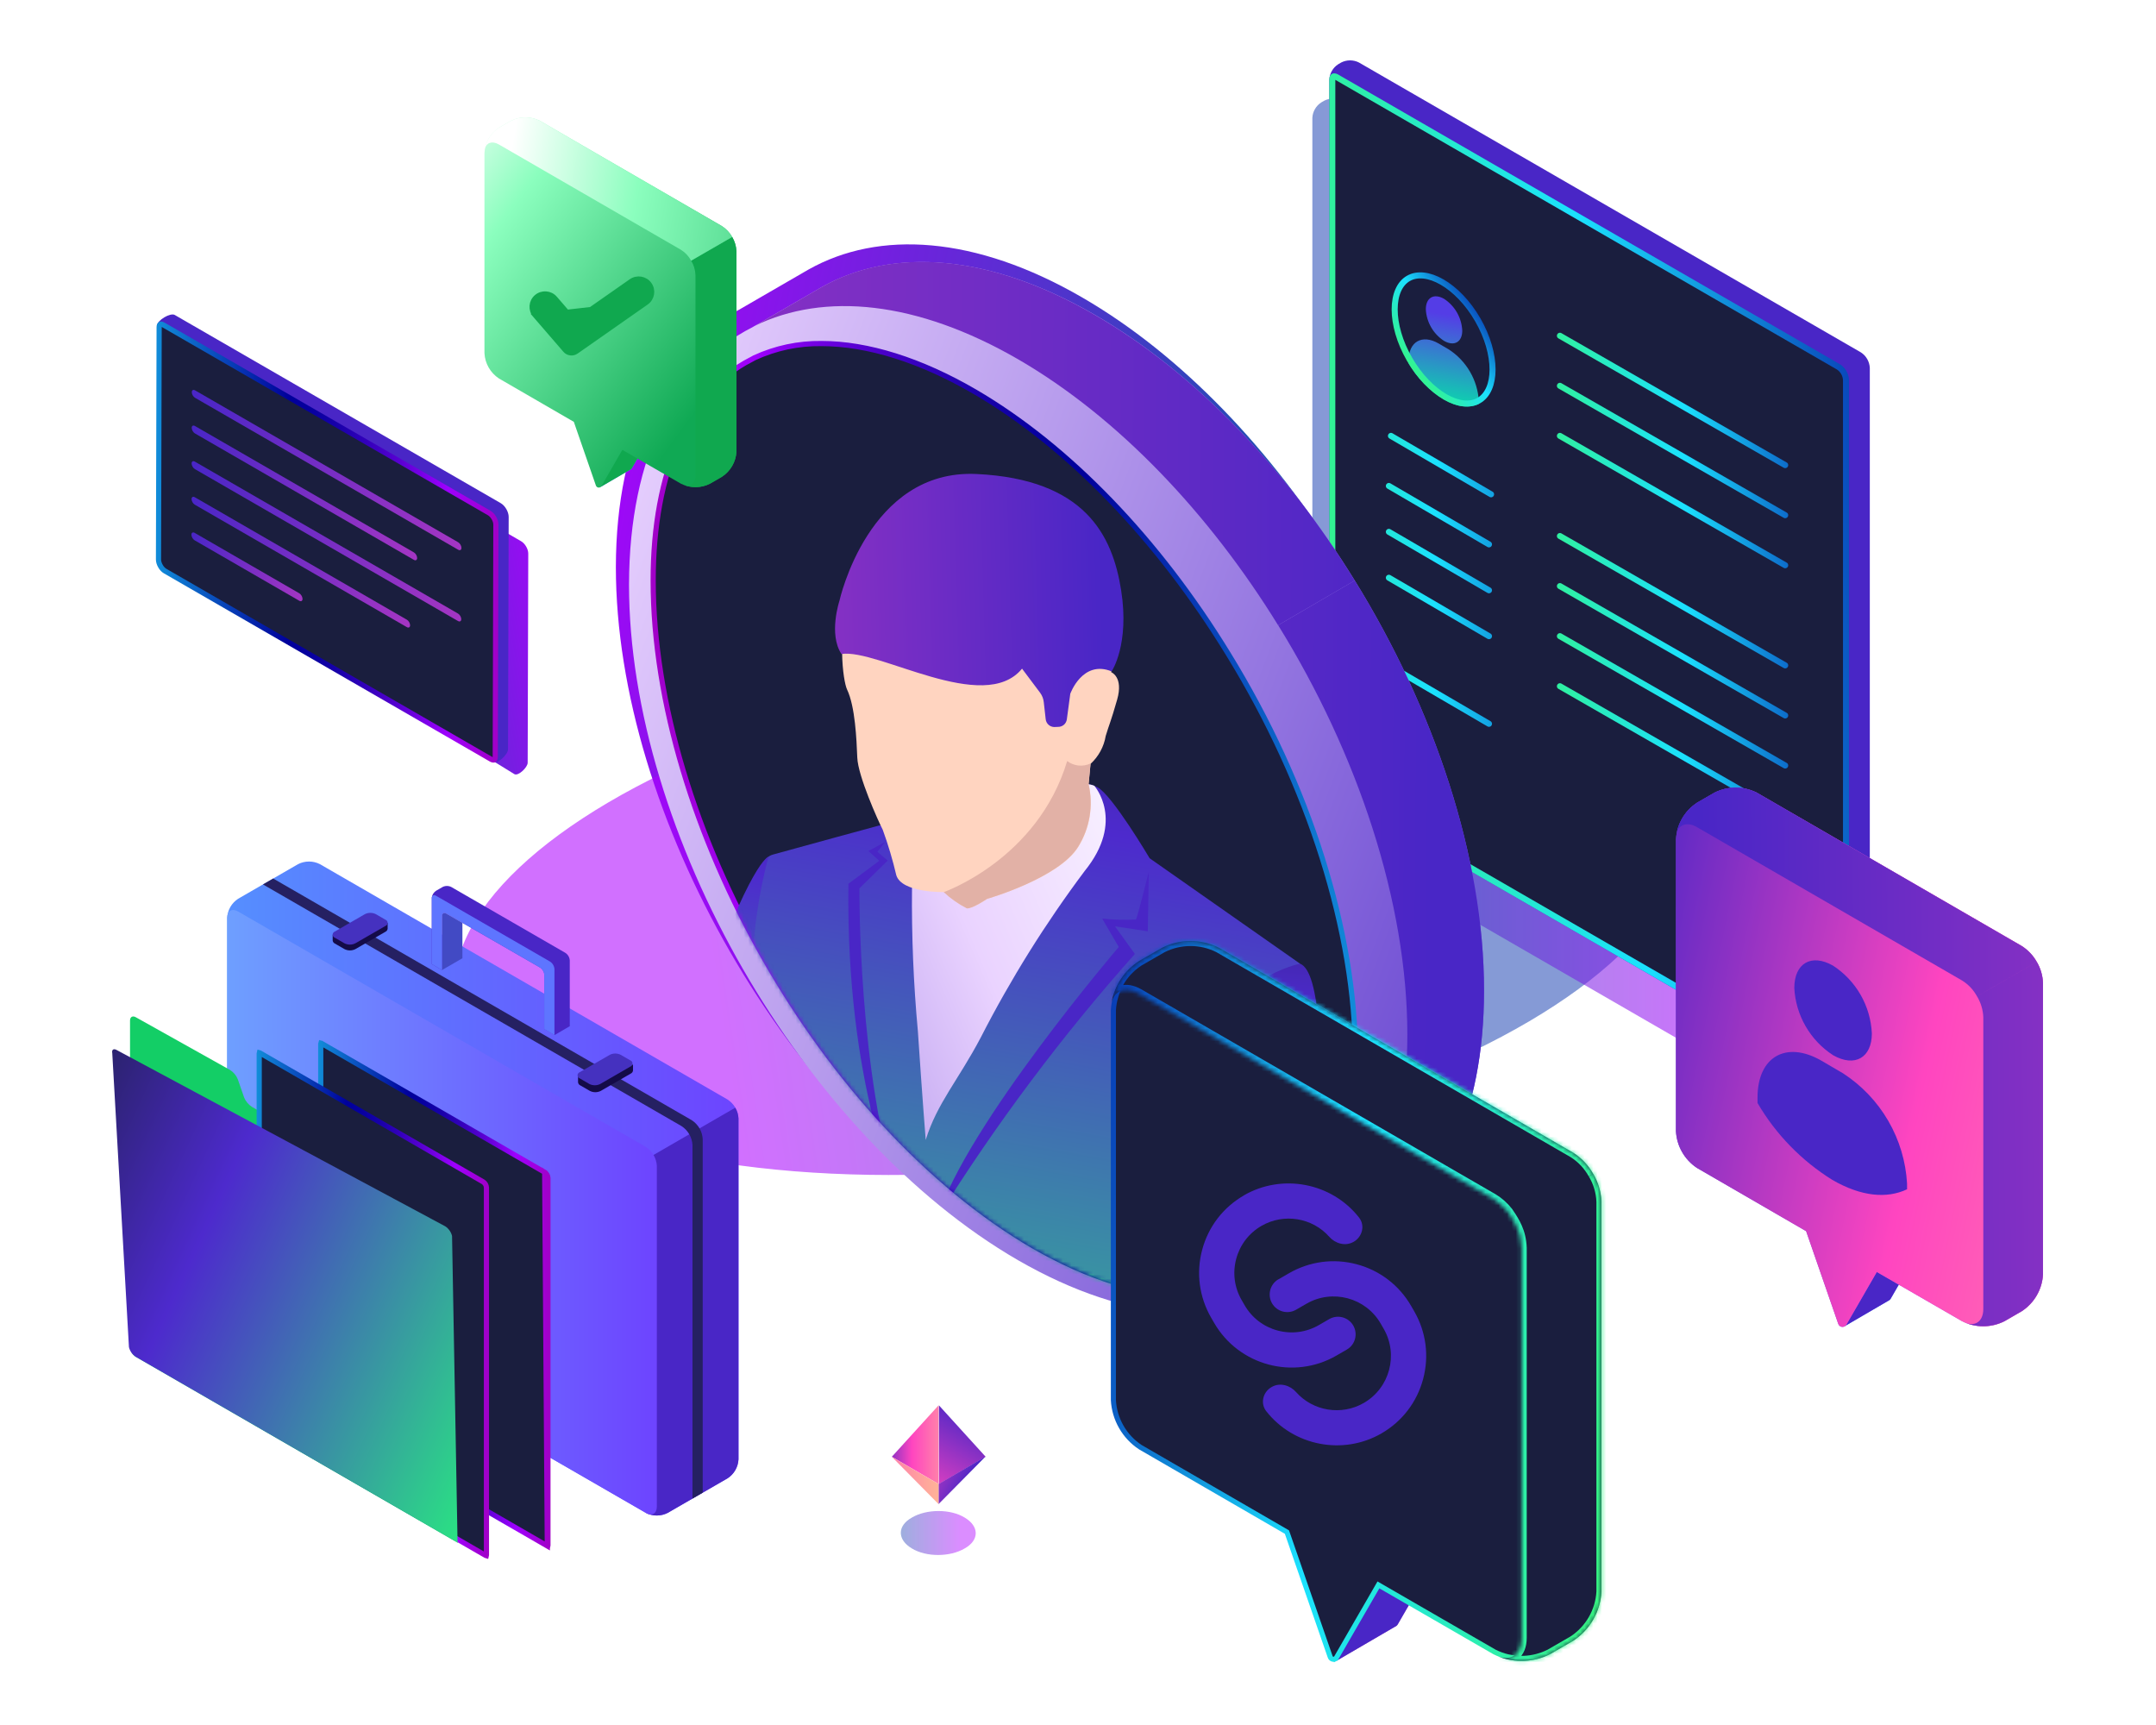
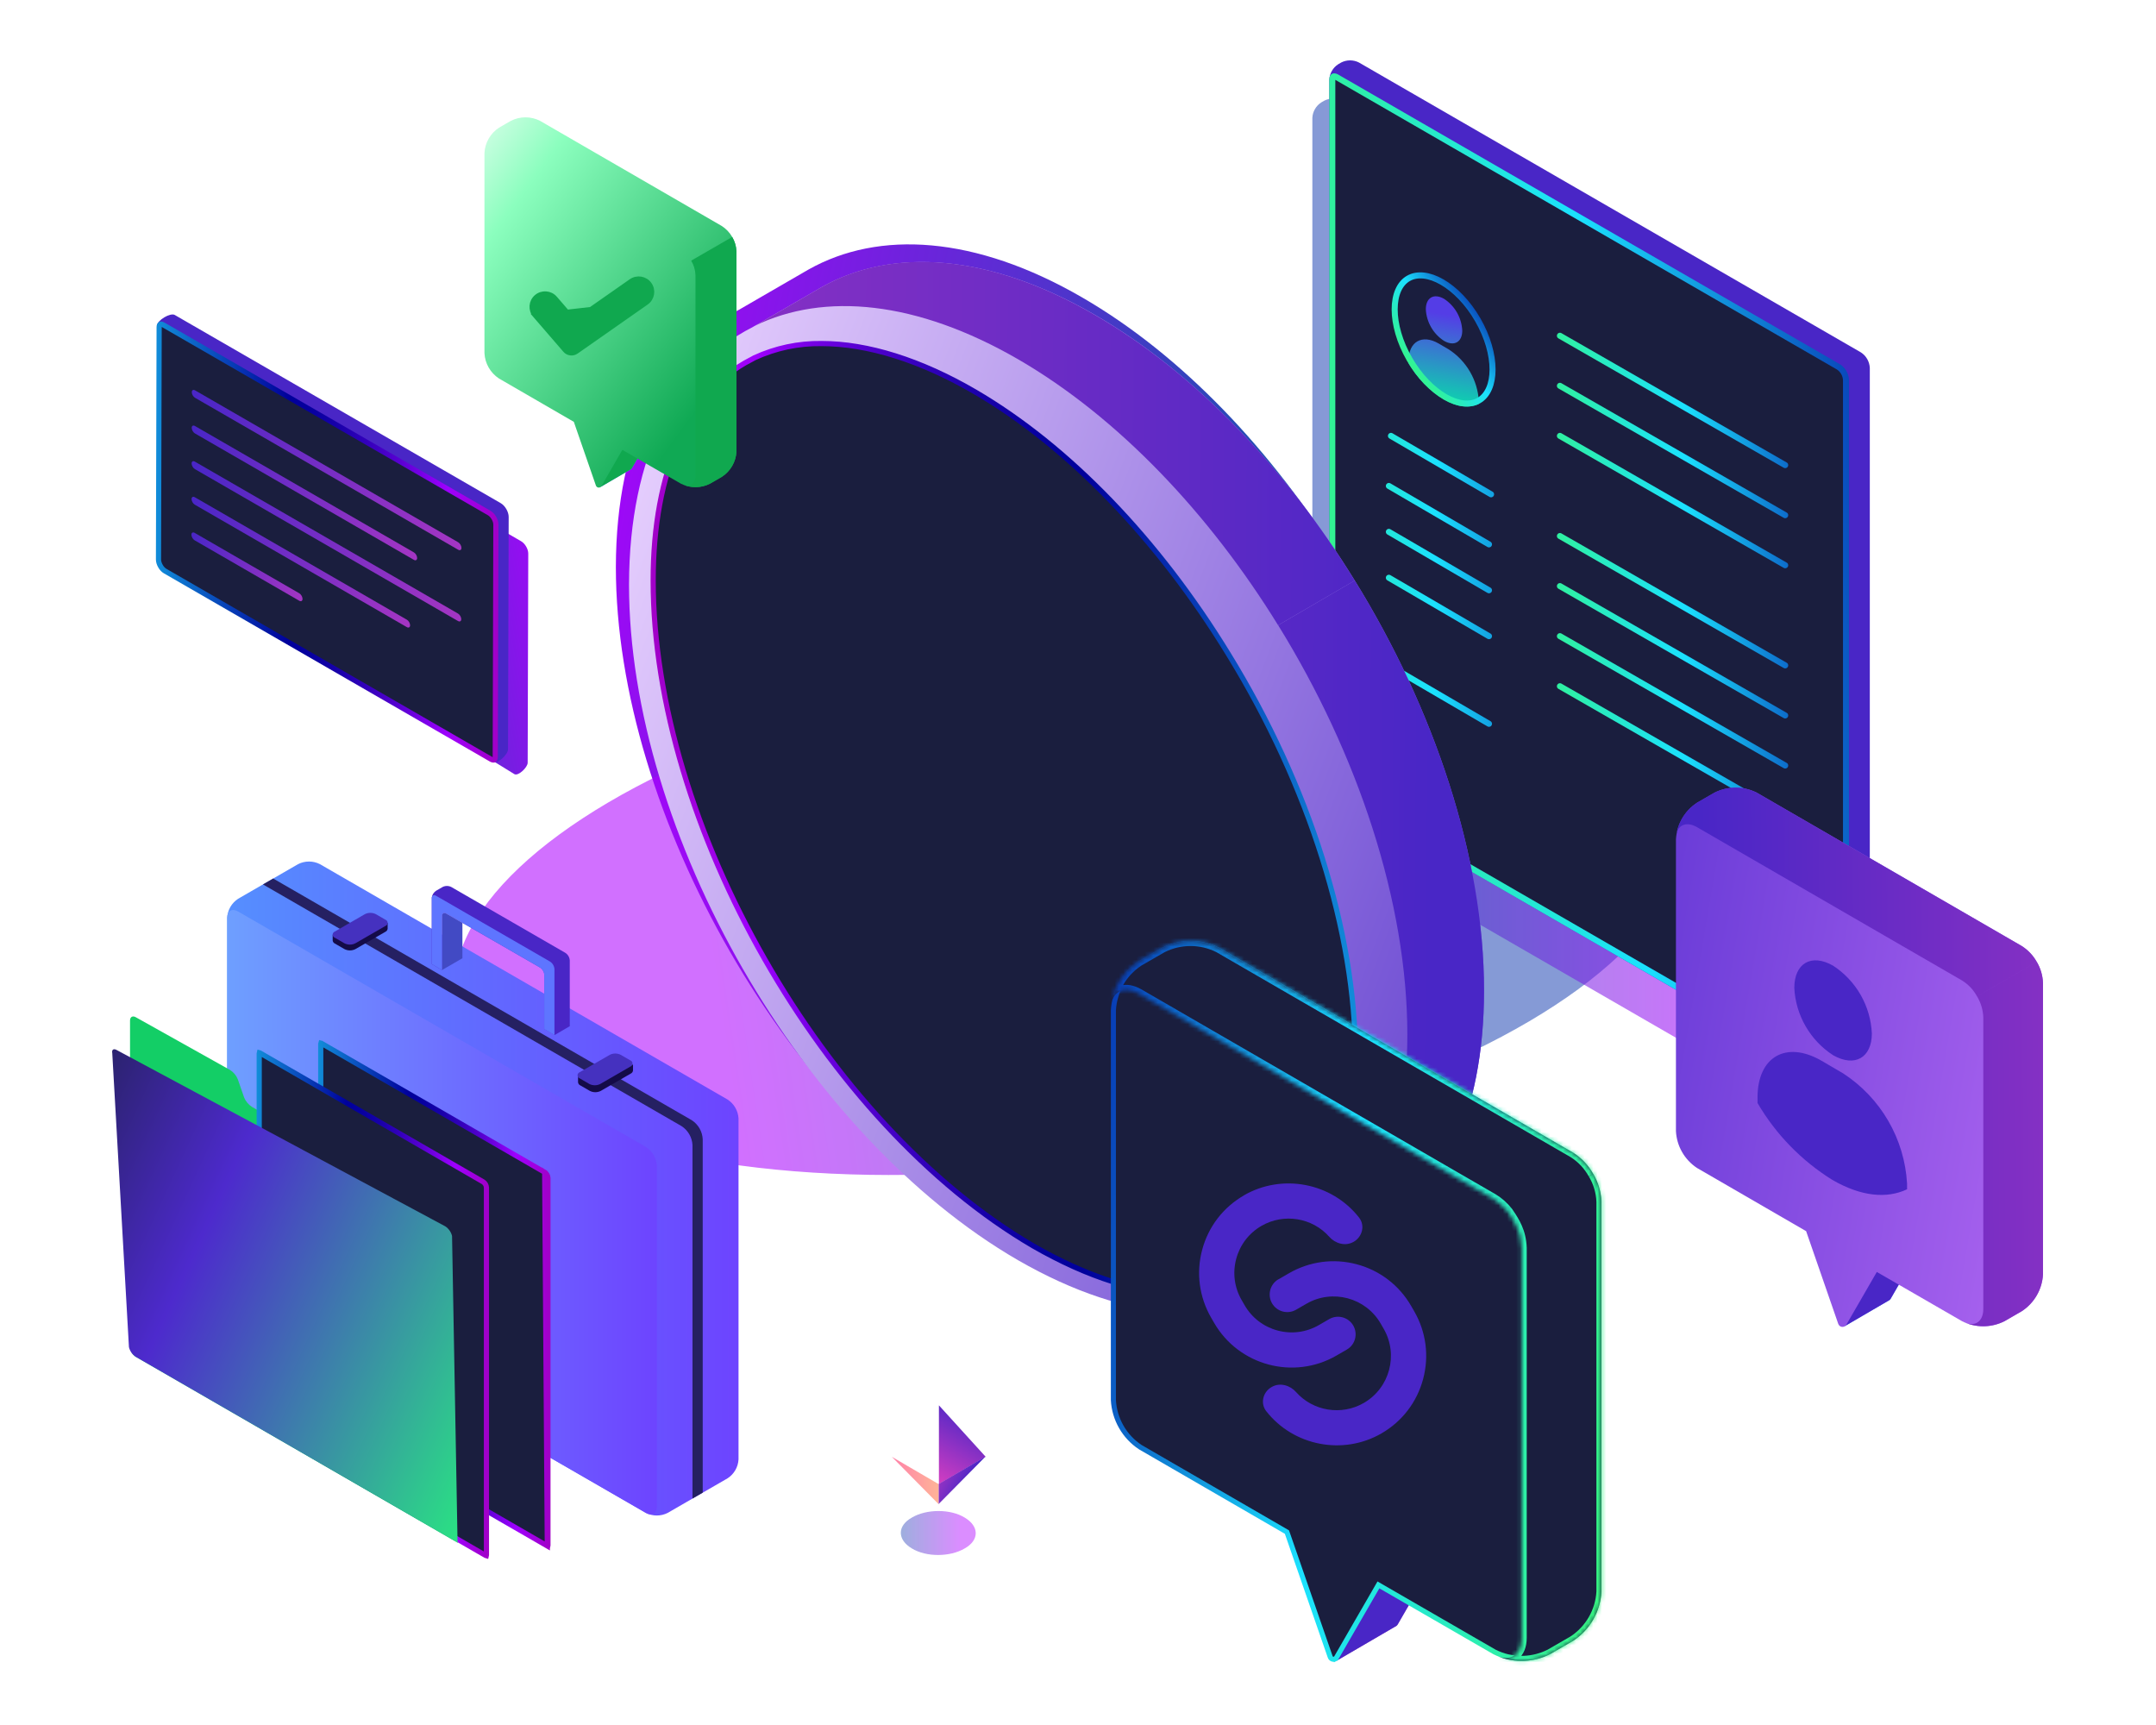
<svg xmlns="http://www.w3.org/2000/svg" width="500" height="400" viewBox="0 0 500 400" fill="none">
  <g clip-path="url(#clip0_3141_58138)">
    <g filter="url(#filter0_f_3141_58138)">
      <path d="M171.373 71.833L187.534 62.481C203.831 53.327 226.17 54.623 250.928 68.949C274.088 82.329 295.209 104.665 311.126 130.51C329.539 160.26 341.119 194.71 341.119 225.589C341.119 254.394 331.061 274.594 314.794 284.068L298.466 293.451C282.031 303.948 258.902 303.017 233.033 288.126C183.212 259.276 142.826 189.141 142.826 131.471C142.887 101.385 153.843 80.743 171.373 71.833Z" fill="url(#paint0_linear_3141_58138)" />
    </g>
    <g filter="url(#filter1_f_3141_58138)">
      <path d="M120.858 125.506C121.774 126.039 122.509 127.321 122.509 128.375L122.373 176.874C122.373 177.928 120.2 180.037 119.284 179.504L52.87 138.549C51.954 138.027 51.219 136.734 51.219 135.68L49.365 88.395C49.365 87.341 52.112 85.707 53.017 86.228L120.858 125.506Z" fill="url(#paint1_linear_3141_58138)" />
    </g>
    <g opacity="0.8" filter="url(#filter2_f_3141_58138)">
      <ellipse cx="247.872" cy="211.439" rx="143.804" ry="57.857" transform="rotate(171.526 247.872 211.439)" fill="url(#paint2_linear_3141_58138)" fill-opacity="0.7" />
    </g>
    <g opacity="0.8" filter="url(#filter3_f_3141_58138)">
      <path d="M306.404 23.758L307.116 23.343C307.753 23.02 308.456 22.853 309.169 22.853C309.883 22.853 310.586 23.02 311.223 23.343L427.648 90.57C428.246 90.961 428.744 91.487 429.1 92.105C429.457 92.724 429.663 93.418 429.702 94.131V256.396C429.661 257.108 429.455 257.802 429.098 258.42C428.741 259.038 428.245 259.564 427.648 259.956L426.936 260.36C426.301 260.688 425.597 260.859 424.883 260.859C424.168 260.859 423.464 260.688 422.829 260.36L306.404 193.144C305.805 192.755 305.306 192.23 304.949 191.611C304.592 190.992 304.387 190.297 304.351 189.584V27.319C304.388 26.606 304.594 25.911 304.951 25.293C305.307 24.674 305.805 24.148 306.404 23.758Z" fill="url(#paint3_linear_3141_58138)" fill-opacity="0.7" />
    </g>
    <path d="M310.33 14.906L311.042 14.491C311.678 14.168 312.382 14 313.095 14C313.809 14 314.512 14.168 315.149 14.491L431.574 81.718C432.172 82.109 432.67 82.634 433.026 83.253C433.383 83.872 433.589 84.566 433.628 85.279V247.543C433.587 248.256 433.38 248.949 433.024 249.568C432.667 250.186 432.171 250.712 431.574 251.104L430.862 251.508C430.227 251.836 429.523 252.007 428.809 252.007C428.094 252.007 427.39 251.836 426.755 251.508L310.33 184.292C309.731 183.903 309.232 183.377 308.875 182.758C308.518 182.14 308.313 181.445 308.276 180.731V18.467C308.314 17.753 308.52 17.059 308.876 16.44C309.233 15.822 309.731 15.296 310.33 14.906Z" fill="#4926C6" />
    <path d="M427.11 250.905L427.104 250.902L310.695 183.696C310.195 183.368 309.779 182.927 309.481 182.409C309.182 181.891 309.009 181.31 308.975 180.713V18.467C308.975 17.961 309.147 17.79 309.226 17.744C309.304 17.699 309.538 17.634 309.98 17.887C309.98 17.887 309.98 17.887 309.981 17.887L426.386 85.091C426.884 85.422 427.299 85.864 427.598 86.382C427.896 86.9 428.071 87.48 428.108 88.077V250.321C428.108 250.833 427.933 251.006 427.854 251.052C427.776 251.096 427.544 251.161 427.11 250.905Z" fill="#1A1E3E" stroke="url(#paint4_linear_3141_58138)" stroke-width="1.4" stroke-miterlimit="10" />
    <path fill-rule="evenodd" clip-rule="evenodd" d="M330.663 71.723C330.663 69.028 332.515 67.936 334.889 69.289C336.128 70.097 337.157 71.188 337.892 72.471C338.626 73.755 339.045 75.195 339.114 76.672C339.114 79.307 337.262 80.399 334.889 79.046C333.656 78.246 332.63 77.165 331.896 75.892C331.162 74.619 330.739 73.19 330.663 71.723ZM333.62 79.641L335.994 81.029C338.016 82.342 339.7 84.113 340.91 86.198C342.121 88.282 342.823 90.623 342.962 93.029V93.658C340.754 94.703 337.965 94.453 334.819 92.637C331.46 90.548 328.662 87.672 326.665 84.258V83.652C326.665 79.225 329.775 77.433 333.62 79.641Z" fill="url(#paint5_linear_3141_58138)" />
    <path d="M342.705 74.146C345.008 78.135 346.141 82.256 346.141 85.674C346.141 89.114 345.007 91.69 342.962 92.87C340.917 94.051 338.119 93.746 335.14 92.026C332.18 90.317 329.178 87.275 326.874 83.285C324.571 79.296 323.438 75.175 323.438 71.757C323.438 68.318 324.573 65.742 326.617 64.561C328.662 63.381 331.461 63.686 334.439 65.406C337.399 67.115 340.402 70.157 342.705 74.146Z" stroke="url(#paint6_linear_3141_58138)" stroke-width="1.4" stroke-miterlimit="10" />
    <path d="M361.762 77.856L414.007 107.849" stroke="url(#paint7_linear_3141_58138)" stroke-width="1.4" stroke-miterlimit="10" stroke-linecap="round" />
    <path d="M361.762 89.466L414.007 119.459" stroke="url(#paint8_linear_3141_58138)" stroke-width="1.4" stroke-miterlimit="10" stroke-linecap="round" />
    <path d="M361.762 101.075L414.007 131.068" stroke="url(#paint9_linear_3141_58138)" stroke-width="1.4" stroke-miterlimit="10" stroke-linecap="round" />
    <path d="M361.762 124.296L414.007 154.288" stroke="url(#paint10_linear_3141_58138)" stroke-width="1.4" stroke-miterlimit="10" stroke-linecap="round" />
    <path d="M322.578 101.075L345.798 114.62" stroke="url(#paint11_linear_3141_58138)" stroke-width="1.4" stroke-miterlimit="10" stroke-linecap="round" />
    <path d="M322.094 112.686L345.314 126.231" stroke="url(#paint12_linear_3141_58138)" stroke-width="1.4" stroke-miterlimit="10" stroke-linecap="round" />
    <path d="M322.094 123.328L345.314 136.874" stroke="url(#paint13_linear_3141_58138)" stroke-width="1.4" stroke-miterlimit="10" stroke-linecap="round" />
    <path d="M322.094 133.971L345.314 147.517" stroke="url(#paint14_linear_3141_58138)" stroke-width="1.4" stroke-miterlimit="10" stroke-linecap="round" />
    <path d="M322.094 154.289L345.314 167.834" stroke="url(#paint15_linear_3141_58138)" stroke-width="1.4" stroke-miterlimit="10" stroke-linecap="round" />
    <path d="M361.762 135.906L414.007 165.899" stroke="url(#paint16_linear_3141_58138)" stroke-width="1.4" stroke-miterlimit="10" stroke-linecap="round" />
    <path d="M361.762 147.516L414.007 177.509" stroke="url(#paint17_linear_3141_58138)" stroke-width="1.4" stroke-miterlimit="10" stroke-linecap="round" />
    <path d="M361.762 159.126L414.007 189.119" stroke="url(#paint18_linear_3141_58138)" stroke-width="1.4" stroke-miterlimit="10" stroke-linecap="round" />
    <path d="M174.421 75.921L190.582 66.569C206.879 57.415 229.218 58.712 253.976 73.037C277.136 86.418 298.257 108.753 314.174 134.598C332.587 164.349 344.167 198.798 344.167 229.678C344.167 258.482 334.109 278.682 317.842 288.156L301.514 297.539C285.079 308.036 261.949 307.105 236.081 292.215C186.26 263.364 145.874 193.229 145.874 135.559C145.935 105.473 156.891 84.831 174.421 75.921Z" fill="url(#paint19_linear_3141_58138)" />
    <path d="M236.126 83.321C212.585 69.712 191.144 67.728 175.075 75.54L190.551 66.569C206.864 57.354 229.217 58.712 253.96 73.053C277.105 86.433 298.242 108.677 314.174 134.613L296.4 144.973C280.438 119.113 259.317 96.762 236.126 83.321Z" fill="url(#paint20_linear_3141_58138)" />
    <path d="M317.856 288.157L302.167 297.159C317.187 287.196 326.378 267.515 326.378 239.977C326.378 209.128 314.828 174.724 296.415 144.974L314.189 134.615C332.586 164.365 344.166 198.784 344.166 229.663C344.166 258.468 334.123 278.698 317.856 288.157Z" fill="url(#paint21_linear_3141_58138)" />
    <path d="M275.212 300.087L275.225 300.088C282 300.231 288.672 298.388 294.435 294.78C294.437 294.779 294.438 294.778 294.44 294.777L294.702 294.606L294.718 294.595L294.735 294.585L295.256 294.291C307.498 285.844 314.345 268.499 314.345 245.164C314.345 216.186 303.624 182.152 284.874 151.673L284.873 151.672C268.597 125.082 247.756 103.506 226.186 90.903C213.53 83.515 201.19 79.663 190.546 79.663L190.537 79.663C185.158 79.582 179.828 80.714 174.936 82.978L174.381 83.29L174.369 83.297L174.357 83.302L174.072 83.447C174.072 83.447 174.071 83.447 174.071 83.448C159.798 90.751 151.477 109.285 151.477 134.57C151.477 162.915 161.353 194.416 177.329 222.39C193.304 250.363 215.346 274.752 239.617 288.911C252.308 296.22 264.569 300.087 275.212 300.087Z" fill="#1A1E3E" stroke="url(#paint22_linear_3141_58138)" stroke-width="1.2" stroke-miterlimit="10" />
    <mask id="mask0_3141_58138" style="mask-type:alpha" maskUnits="userSpaceOnUse" x="150" y="79" width="166" height="222">
-       <path d="M275.288 300.645C282.183 300.791 288.972 298.915 294.835 295.243L295.107 295.065L295.651 294.758C308.143 286.153 315.021 268.557 315.021 245.121C315.021 216.009 304.256 181.867 285.461 151.316C269.146 124.662 248.239 103.006 226.565 90.342C213.848 82.918 201.404 79.021 190.623 79.021C185.145 78.938 179.718 80.093 174.739 82.401L174.163 82.724L173.875 82.87C159.303 90.326 150.953 109.152 150.953 134.528C150.953 191.474 190.623 260.939 239.394 289.388C252.142 296.731 264.507 300.645 275.288 300.645Z" fill="url(#paint23_linear_3141_58138)" />
-     </mask>
+       </mask>
    <g mask="url(#mask0_3141_58138)">
      <path d="M204.018 191.384C204.018 191.384 185.481 196.42 179.244 198.162C178.738 198.302 178.275 198.564 177.894 198.925C177.513 199.286 177.227 199.735 177.061 200.232C175.428 204.913 171.46 219.388 175.751 240.119C178.813 254.179 180.328 268.532 180.27 282.921L173.587 328.451C173.587 328.451 164.463 371.682 165.448 372.815C166.433 373.947 191.311 391.305 198.726 388.42C206.142 385.535 203.519 381.342 203.519 381.342C203.519 381.342 210.885 412.192 237.913 410.796C264.941 409.401 286.988 408.575 291.146 397.455C295.304 386.336 287.564 340.642 282.031 322.673C276.497 304.704 286.689 274.016 286.689 274.016L301.501 223.465L266.609 199.01C266.609 199.01 257.925 184.324 254.516 182.561C251.107 180.798 249.455 182.456 249.455 182.456L204.018 191.384Z" fill="url(#paint24_linear_3141_58138)" />
      <path d="M253.78 182.208C253.78 182.208 261.02 190.305 251.541 201.981C242.441 214.128 234.389 227.025 227.471 240.534C222.247 250.472 217.281 255.863 214.683 264.338C214.683 264.338 213.886 254.438 212.866 239.125C211.846 228.069 211.391 216.968 211.502 205.866C212.588 198.026 245.974 178.748 253.78 182.208Z" fill="url(#paint25_linear_3141_58138)" />
      <path d="M228.963 208.429C228.963 208.429 225.514 210.761 224.283 210.629C222.324 209.633 220.517 208.364 218.915 206.86C218.915 206.86 209.096 207.08 207.857 202.934C207.022 199.363 205.972 195.846 204.714 192.401C203.609 190.257 198.99 179.966 198.815 175.698C198.64 171.43 198.329 163.857 196.446 159.893C194.563 155.93 190.257 115.778 229.185 115.329C268.114 114.879 257.699 155.869 257.699 155.869C257.699 155.869 260.585 156.95 259.081 162.225C257.577 167.501 257.208 168.037 256.428 170.65C256.012 173.141 254.775 175.421 252.914 177.129L252.456 181.84C253.62 186.81 252.766 192.039 250.08 196.38C245.531 203.683 228.963 208.429 228.963 208.429Z" fill="#FFD4C0" />
      <path d="M178.203 198.68C178.203 198.68 174.091 199.474 162.023 233.858C155.302 253.034 144.498 273.081 142.627 287.209C140.756 301.337 142.725 316.297 145.552 317.224C148.38 318.151 197.345 334.234 212.7 339.34C212.899 339.403 213.11 339.422 213.317 339.396C213.525 339.369 213.724 339.298 213.9 339.186C214.077 339.075 214.227 338.926 214.34 338.75C214.454 338.574 214.527 338.376 214.555 338.169L217.758 314.575L187.311 304.432C184.039 300.745 180.156 297.65 175.831 295.284C175.831 295.284 181.388 283.95 180.873 280.948C180.359 277.945 180.012 246.598 175.976 233.99C171.939 221.382 178.203 198.68 178.203 198.68Z" fill="url(#paint26_linear_3141_58138)" />
      <path d="M199.434 287.384C199.434 287.384 195.183 284.795 194.099 284.422C193.015 284.049 187.474 282.426 186.388 282.001C184.513 281.807 182.619 281.884 180.766 282.232C180.483 282.269 180.214 282.377 179.984 282.546C179.754 282.715 179.571 282.939 179.45 283.198C178.272 285.619 174.989 292.635 175.487 295.248C175.487 295.248 185.74 301.162 186.974 303.927L188.576 304.2C188.576 304.2 194.731 289.662 199.434 287.384Z" fill="#FCD1C5" />
      <path d="M301.501 223.464C301.501 223.464 285.56 226.334 273.467 247.372C265.424 261.852 269.823 284.162 264.194 299.74L252.565 295.153C252.36 296.791 251.784 298.36 250.879 299.74C249.975 301.121 248.766 302.275 247.346 303.116C245.926 303.957 244.332 304.462 242.687 304.591C241.041 304.721 239.388 304.472 237.854 303.864C223.94 298.308 203.393 289.923 199.423 287.192C195.576 289.877 192.311 293.311 189.822 297.287C187.334 301.264 185.673 305.702 184.939 310.335C182.853 323.038 183.505 323.038 183.505 323.038C183.505 323.038 238.462 346.018 259.297 344.903C280.133 343.787 299.167 331.167 301.501 316.89C303.835 302.612 310.93 227.092 301.501 223.464Z" fill="url(#paint27_linear_3141_58138)" />
      <path d="M194.669 139.347C194.669 139.347 192.097 147.079 195.144 151.652C203.58 150.353 228.16 165.874 237.023 155.05L241.215 160.639C241.687 161.277 241.979 162.031 242.06 162.82L242.51 166.79C242.567 167.278 242.798 167.729 243.162 168.059C243.525 168.389 243.996 168.576 244.486 168.586L245.397 168.549C245.889 168.555 246.366 168.38 246.738 168.057C247.109 167.734 247.349 167.286 247.411 166.798L248.211 160.874C248.211 160.874 251.04 152.937 257.8 155.684C257.8 155.684 262.005 149.515 259.998 136.824C257.992 124.133 251.619 111.125 226.491 109.914C201.363 108.702 194.669 139.347 194.669 139.347Z" fill="url(#paint28_linear_3141_58138)" />
      <path d="M247.491 176.469C240.631 199.274 218.863 206.867 218.863 206.867C220.464 208.371 222.272 209.64 224.231 210.635C225.462 210.767 228.911 208.436 228.911 208.436C228.911 208.436 245.479 203.689 250.027 196.36C252.725 192.033 253.598 186.814 252.456 181.844L252.91 177.029C252.043 177.445 251.078 177.613 250.121 177.514C249.165 177.415 248.254 177.054 247.491 176.469Z" fill="#E2B1A6" />
      <path d="M266.425 202.121C266.425 202.121 263.761 212.814 263.439 213.218C260.827 213.354 258.209 213.278 255.609 212.992L259.451 219.586C259.451 219.586 224.201 260.787 217.421 282.337C230.921 260.701 246.233 240.251 263.193 221.205L258.577 214.799L266.184 215.947L266.425 202.121Z" fill="#4926C6" />
      <path d="M205.351 195.191L203.465 197.51L205.869 199.549L199.303 205.997C199.303 205.997 198.972 249.389 208.502 277.726C208.502 277.726 196.102 251.879 196.757 204.928L203.916 199.603L201.398 197.334L205.351 195.191Z" fill="#4926C6" />
    </g>
    <path d="M154.829 350.825L168.743 342.791C169.479 342.312 170.092 341.665 170.531 340.904C170.971 340.143 171.224 339.289 171.271 338.412V259.35C171.223 258.473 170.969 257.62 170.53 256.859C170.091 256.098 169.479 255.451 168.743 254.971L74.191 200.38C73.408 199.982 72.542 199.775 71.663 199.775C70.785 199.775 69.918 199.982 69.135 200.38L55.216 208.414C54.48 208.894 53.868 209.54 53.428 210.301C52.989 211.062 52.735 211.916 52.688 212.793V291.854C52.735 292.731 52.989 293.585 53.428 294.346C53.868 295.107 54.48 295.753 55.216 296.233L149.802 350.825C150.582 351.218 151.443 351.422 152.316 351.422C153.189 351.422 154.05 351.218 154.829 350.825Z" fill="url(#paint29_linear_3141_58138)" />
-     <path d="M171.254 259.35C171.223 258.47 170.97 257.612 170.518 256.857L149.931 268.756V350.895C150.698 351.254 151.538 351.434 152.385 351.422C153.233 351.41 154.066 351.206 154.823 350.825L168.749 342.785C169.48 342.304 170.088 341.657 170.523 340.897C170.959 340.137 171.209 339.286 171.254 338.412V259.35Z" fill="#4926C6" />
    <path d="M149.773 265.954L55.216 211.362C53.82 210.556 52.688 211.21 52.688 212.822V291.854C52.735 292.731 52.989 293.585 53.428 294.346C53.868 295.106 54.48 295.753 55.216 296.233L149.802 350.825C151.198 351.631 152.33 350.977 152.33 349.365V270.304C152.275 269.429 152.014 268.58 151.57 267.824C151.126 267.068 150.51 266.428 149.773 265.954Z" fill="url(#paint30_linear_3141_58138)" />
    <path d="M158.069 261.136C158.805 261.616 159.417 262.263 159.856 263.024C160.295 263.784 160.549 264.638 160.597 265.515V347.49L162.968 346.124V264.143C162.92 263.266 162.666 262.412 162.227 261.651C161.787 260.891 161.175 260.244 160.439 259.764L63.354 203.713L60.983 205.085L158.069 261.136Z" fill="#252062" />
    <path d="M145.743 247.172L144.073 246.208C143.681 246.01 143.248 245.906 142.809 245.906C142.37 245.906 141.937 246.01 141.545 246.208L135.122 249.91L134.054 249.589V250.955C134.068 251.113 134.125 251.263 134.217 251.392C134.31 251.52 134.435 251.621 134.579 251.685L136.792 252.964C137.184 253.162 137.617 253.266 138.056 253.266C138.495 253.266 138.928 253.162 139.32 252.964L146.28 248.947C146.423 248.882 146.547 248.78 146.639 248.652C146.73 248.524 146.785 248.374 146.8 248.217V246.845L145.743 247.172Z" fill="#140B48" />
    <path d="M146.166 245.874L143.947 244.595C143.556 244.397 143.123 244.293 142.683 244.293C142.244 244.293 141.811 244.397 141.419 244.595L134.465 248.618C134.312 248.668 134.179 248.766 134.084 248.896C133.989 249.027 133.938 249.184 133.938 249.345C133.938 249.506 133.989 249.663 134.084 249.794C134.179 249.924 134.312 250.022 134.465 250.072L136.678 251.356C137.07 251.555 137.503 251.658 137.942 251.658C138.382 251.658 138.815 251.555 139.206 251.356L146.166 247.334C146.319 247.282 146.451 247.184 146.545 247.053C146.639 246.922 146.689 246.765 146.689 246.604C146.689 246.443 146.639 246.286 146.545 246.155C146.451 246.024 146.319 245.926 146.166 245.874Z" fill="#4531BF" />
    <path d="M88.823 214.31L87.176 213.347C86.784 213.148 86.35 213.045 85.909 213.045C85.469 213.045 85.035 213.148 84.642 213.347L78.22 217.049L77.151 216.728V218.076C77.166 218.234 77.222 218.384 77.315 218.513C77.407 218.641 77.532 218.742 77.677 218.806L79.89 220.085C80.281 220.283 80.715 220.387 81.154 220.387C81.593 220.387 82.026 220.283 82.418 220.085L89.378 216.068C89.522 216.004 89.646 215.903 89.738 215.774C89.829 215.646 89.884 215.495 89.897 215.338V213.989L88.823 214.31Z" fill="#140B48" />
    <path d="M89.372 213.26L87.153 211.976C86.762 211.777 86.329 211.674 85.889 211.674C85.45 211.674 85.017 211.777 84.625 211.976L77.671 215.999C77.519 216.051 77.386 216.149 77.293 216.28C77.199 216.411 77.148 216.568 77.148 216.729C77.148 216.89 77.199 217.047 77.293 217.178C77.386 217.308 77.519 217.407 77.671 217.458L79.884 218.737C80.276 218.936 80.709 219.039 81.148 219.039C81.588 219.039 82.021 218.936 82.412 218.737L89.372 214.72C89.525 214.668 89.657 214.57 89.751 214.439C89.845 214.308 89.895 214.151 89.895 213.99C89.895 213.829 89.845 213.672 89.751 213.541C89.657 213.41 89.525 213.312 89.372 213.26Z" fill="#4531BF" />
    <path d="M107.238 213.989V222.204L102.497 224.943V212.413C102.497 211.765 102.947 211.508 103.507 211.829L107.238 213.989Z" fill="#424AC4" />
    <path d="M132.135 222.694V237.962L128.632 240L126.261 238.628V226.104C126.241 225.753 126.14 225.412 125.964 225.108C125.789 224.804 125.545 224.545 125.251 224.352L107.239 213.988L103.525 211.828C102.942 211.507 102.515 211.764 102.515 212.412V224.936L100.139 223.564V208.301C100.133 208.235 100.133 208.169 100.139 208.103C100.186 207.788 100.299 207.487 100.471 207.219C100.643 206.951 100.871 206.723 101.137 206.55L102.638 205.68C102.951 205.521 103.297 205.439 103.648 205.439C103.999 205.439 104.345 205.521 104.658 205.68L131.096 220.942C131.395 221.131 131.645 221.389 131.826 221.693C132.006 221.998 132.112 222.341 132.135 222.694Z" fill="#4926C6" />
    <path d="M128.585 224.733V240.001L126.215 238.629V226.105C126.195 225.755 126.093 225.414 125.918 225.109C125.742 224.805 125.498 224.546 125.204 224.354L107.239 213.99L103.525 211.83C102.942 211.509 102.515 211.765 102.515 212.414V224.938L100.139 223.565V208.303C100.133 208.237 100.133 208.171 100.139 208.105C100.227 207.608 100.641 207.433 101.137 207.719L127.575 222.982C127.868 223.175 128.112 223.434 128.287 223.738C128.463 224.042 128.565 224.383 128.585 224.733Z" fill="#5E75FF" />
    <path d="M106.113 357.709L108.561 356.291L106.113 285.702C106.087 285.249 105.955 284.809 105.727 284.416C105.5 284.023 105.184 283.689 104.804 283.441L58.422 256.659C57.608 256.137 56.976 255.377 56.613 254.482L55.147 250.26C54.785 249.369 54.153 248.613 53.338 248.101L31.477 235.871C30.753 235.467 30.156 235.811 30.156 236.643V312.358C30.183 312.811 30.315 313.251 30.542 313.644C30.769 314.037 31.085 314.371 31.465 314.619L106.113 357.709Z" fill="#13CE66" />
    <path d="M126.314 271.825L74.527 241.922C74.527 241.922 74.527 241.922 74.526 241.922C74.468 241.888 74.426 241.874 74.4 241.868C74.391 241.894 74.382 241.938 74.382 242.005V327.267C74.399 327.53 74.476 327.785 74.608 328.014L74.088 328.313L74.608 328.014C74.74 328.242 74.922 328.437 75.141 328.583L126.927 358.479L126.314 271.825ZM126.314 271.825C126.534 271.97 126.717 272.164 126.848 272.393C126.98 272.621 127.057 272.877 127.072 273.139V358.397C127.072 358.462 127.065 358.507 127.057 358.536C127.028 358.528 126.986 358.512 126.929 358.48L126.314 271.825Z" fill="#1A1E3E" stroke="url(#paint31_linear_3141_58138)" stroke-width="1.2" stroke-miterlimit="10" />
    <path d="M60.258 244.147L60.259 244.148L112.048 274.052C112.269 274.197 112.453 274.392 112.585 274.62C112.718 274.848 112.795 275.104 112.812 275.367V360.623C112.812 360.69 112.803 360.735 112.795 360.763C112.767 360.756 112.722 360.741 112.661 360.706C112.661 360.706 112.661 360.706 112.661 360.706L60.874 330.803C60.655 330.657 60.472 330.463 60.341 330.234C60.209 330.006 60.132 329.751 60.116 329.488V244.231C60.116 244.165 60.124 244.12 60.132 244.093C60.159 244.1 60.202 244.115 60.258 244.147Z" fill="#1A1E3E" stroke="url(#paint32_linear_3141_58138)" stroke-width="1.2" stroke-miterlimit="10" />
    <path d="M106.114 357.708L104.836 286.599C104.611 285.68 104.046 284.881 103.256 284.362L27.067 243.487C26.349 243.071 25.861 243.402 26.036 244.216L29.904 312.382C30.129 313.3 30.693 314.1 31.484 314.619L106.114 357.708Z" fill="url(#paint33_linear_3141_58138)" />
    <g filter="url(#filter4_f_3141_58138)">
      <path d="M262.176 237.583C262.285 235.602 262.857 233.675 263.847 231.958C264.838 230.24 266.218 228.781 267.876 227.697L272.499 225.027C274.262 224.129 276.212 223.661 278.19 223.661C280.168 223.661 282.118 224.129 283.881 225.027L354.908 266.213C356.564 267.297 357.941 268.758 358.928 270.475C359.915 272.193 360.485 274.119 360.59 276.099V354.457C360.482 356.433 359.911 358.356 358.924 360.07C357.937 361.785 356.561 363.242 354.908 364.324L350.267 367.012C348.503 367.91 346.554 368.378 344.576 368.378C342.598 368.378 340.648 367.91 338.885 367.012L316.033 353.785L307.88 367.932C307.766 368.136 307.596 368.303 307.389 368.411C307.183 368.519 306.949 368.565 306.717 368.543C306.485 368.52 306.264 368.43 306.082 368.284C305.9 368.138 305.765 367.942 305.692 367.72L297.081 342.821L267.823 325.844C266.172 324.753 264.801 323.288 263.82 321.568C262.839 319.847 262.276 317.92 262.176 315.941V237.583Z" fill="url(#paint34_linear_3141_58138)" />
    </g>
    <path d="M309.971 385.102L318.825 368.352L311.664 347.645V334.975L333.596 347.645V360.314L324.17 376.635C324.027 376.896 323.796 377.099 323.517 377.206L309.971 385.102Z" fill="#BA68C8" />
    <path d="M309.971 385.102L318.825 368.352L311.664 347.645V334.975L333.596 347.645V360.314L324.17 376.635C324.027 376.896 323.796 377.099 323.517 377.206L309.971 385.102Z" fill="#4926C6" />
    <path d="M319.377 368.018L319.671 367.511L320.178 367.804L346.584 383.056C348.537 384.045 350.695 384.561 352.884 384.561C355.073 384.561 357.232 384.045 359.184 383.056L364.522 379.971C366.351 378.774 367.872 377.163 368.965 375.27C370.058 373.377 370.69 371.253 370.812 369.071V278.704C370.693 276.518 370.062 274.39 368.969 272.493C367.877 270.596 366.353 268.983 364.522 267.783L282.434 220.285C280.481 219.295 278.323 218.78 276.134 218.78C273.945 218.78 271.787 219.296 269.834 220.285L264.517 223.35C262.683 224.548 261.156 226.161 260.06 228.058L259.552 227.765L260.06 228.058C258.964 229.955 258.329 232.083 258.206 234.27V324.638C258.319 326.824 258.944 328.953 260.03 330.853C261.115 332.753 262.632 334.372 264.457 335.579L298.268 355.155L298.456 355.265L298.528 355.471L308.484 384.196L308.487 384.205C308.535 384.353 308.626 384.484 308.747 384.581C308.869 384.679 309.016 384.739 309.171 384.754C309.326 384.769 309.482 384.738 309.62 384.666L309.892 385.185L309.62 384.666C309.758 384.594 309.872 384.483 309.948 384.347L309.952 384.339L319.377 368.018Z" fill="#1A1E3E" stroke="url(#paint35_linear_3141_58138)" stroke-width="1.173" stroke-miterlimit="10" />
    <path d="M296.486 296.64C294.543 297.763 293.873 300.268 294.996 302.211C295.542 303.156 296.421 303.831 297.476 304.114C298.532 304.396 299.63 304.25 300.575 303.704L302.986 302.311C308.996 298.838 316.721 300.905 320.194 306.915L320.887 308.115C324.36 314.126 322.293 321.85 316.283 325.323C311.111 328.311 304.486 327.239 300.539 322.763C299.265 321.317 296.908 320.462 294.889 321.637C293.88 322.22 293.167 323.205 292.957 324.325C292.757 325.376 293.009 326.413 293.673 327.254C300.001 335.312 311.484 337.523 320.372 332.387C325.172 329.613 328.605 325.136 330.037 319.783C331.47 314.43 330.731 308.837 327.957 304.037L327.264 302.837C324.49 298.037 320.013 294.604 314.66 293.171C309.307 291.739 303.713 292.478 298.914 295.252L296.503 296.645L296.486 296.64Z" fill="#4926C6" />
    <path d="M288.463 277.202C283.663 279.976 280.23 284.452 278.798 289.806C277.366 295.159 278.105 300.752 280.878 305.552L281.572 306.752C287.297 316.66 300.022 320.065 309.93 314.34L312.341 312.947C313.318 312.382 313.972 311.48 314.243 310.466C314.514 309.452 314.398 308.344 313.833 307.367C312.711 305.424 310.206 304.754 308.262 305.877L305.852 307.269C302.942 308.951 299.546 309.398 296.295 308.528C293.045 307.658 290.325 305.575 288.644 302.665L287.951 301.465C286.269 298.556 285.822 295.159 286.692 291.909C287.562 288.658 289.645 285.939 292.554 284.258C297.726 281.269 304.352 282.342 308.298 286.818C309.572 288.263 311.929 289.118 313.949 287.944C314.958 287.361 315.662 286.373 315.882 285.247C316.083 284.197 315.83 283.16 315.167 282.318C308.833 274.249 297.356 272.049 288.468 277.185L288.463 277.202Z" fill="#4926C6" />
    <mask id="path-56-inside-1_3141_58138" fill="white">
      <path fill-rule="evenodd" clip-rule="evenodd" d="M264.133 230.439C261.093 228.705 258.543 229.582 257.788 232.377C258.143 230.445 258.889 228.604 259.98 226.97C261.071 225.335 262.484 223.94 264.133 222.87L269.519 219.769C271.557 218.734 273.811 218.194 276.098 218.194C278.385 218.194 280.639 218.734 282.677 219.769L364.834 267.305C366.769 268.516 368.363 270.202 369.465 272.201L369.422 272.226L369.481 272.202C370.66 274.167 371.32 276.4 371.398 278.69V369.088C371.274 371.368 370.614 373.587 369.473 375.565C368.332 377.542 366.741 379.224 364.829 380.472L359.464 383.573C357.608 384.506 355.577 385.036 353.502 385.127C351.427 385.219 349.357 384.87 347.427 384.104C350.528 385.267 352.894 383.533 352.894 379.779V289.38C352.779 285.587 351.175 283.192 349.953 281.366C349.883 281.261 349.813 281.157 349.745 281.055C348.797 279.836 347.634 278.791 346.309 277.975L264.133 230.439Z" />
    </mask>
    <path fill-rule="evenodd" clip-rule="evenodd" d="M264.133 230.439C261.093 228.705 258.543 229.582 257.788 232.377C258.143 230.445 258.889 228.604 259.98 226.97C261.071 225.335 262.484 223.94 264.133 222.87L269.519 219.769C271.557 218.734 273.811 218.194 276.098 218.194C278.385 218.194 280.639 218.734 282.677 219.769L364.834 267.305C366.769 268.516 368.363 270.202 369.465 272.201L369.422 272.226L369.481 272.202C370.66 274.167 371.32 276.4 371.398 278.69V369.088C371.274 371.368 370.614 373.587 369.473 375.565C368.332 377.542 366.741 379.224 364.829 380.472L359.464 383.573C357.608 384.506 355.577 385.036 353.502 385.127C351.427 385.219 349.357 384.87 347.427 384.104C350.528 385.267 352.894 383.533 352.894 379.779V289.38C352.779 285.587 351.175 283.192 349.953 281.366C349.883 281.261 349.813 281.157 349.745 281.055C348.797 279.836 347.634 278.791 346.309 277.975L264.133 230.439Z" fill="#1A1E3E" />
    <path d="M257.788 232.377L258.92 232.683L256.634 232.166L257.788 232.377ZM264.133 230.439L264.714 229.421L264.72 229.424L264.133 230.439ZM259.98 226.97L260.955 227.621L260.955 227.621L259.98 226.97ZM264.133 222.87L263.494 221.887L263.521 221.87L263.548 221.854L264.133 222.87ZM269.519 219.769L268.933 218.753L268.96 218.738L268.987 218.724L269.519 219.769ZM282.677 219.769L283.209 218.724L283.237 218.739L283.265 218.755L282.677 219.769ZM364.834 267.305L365.421 266.29L365.439 266.3L365.456 266.311L364.834 267.305ZM369.465 272.201L370.492 271.635L371.047 272.642L370.051 273.217L369.465 272.201ZM369.422 272.226L369.857 273.315L368.836 271.21L369.422 272.226ZM369.481 272.202L369.046 271.113L369.973 270.743L370.486 271.599L369.481 272.202ZM371.398 278.69L372.57 278.65L372.571 278.67V278.69H371.398ZM371.398 369.088H372.571V369.12L372.569 369.152L371.398 369.088ZM369.473 375.565L370.489 376.151H370.489L369.473 375.565ZM364.829 380.472L365.47 381.454L365.444 381.472L365.416 381.488L364.829 380.472ZM359.464 383.573L360.05 384.589L360.021 384.606L359.99 384.621L359.464 383.573ZM353.502 385.127L353.45 383.956H353.45L353.502 385.127ZM347.427 384.104L346.994 385.194L347.839 383.006L347.427 384.104ZM352.894 289.38L354.066 289.345L354.067 289.362V289.38H352.894ZM349.953 281.366L350.928 280.714L350.928 280.714L349.953 281.366ZM349.745 281.055L350.671 280.335L350.698 280.369L350.722 280.406L349.745 281.055ZM346.309 277.975L346.896 276.96L346.911 276.968L346.925 276.976L346.309 277.975ZM256.656 232.072C257.116 230.368 258.184 229.087 259.749 228.592C261.273 228.11 263.015 228.452 264.714 229.421L263.552 231.458C262.21 230.693 261.158 230.606 260.457 230.828C259.799 231.036 259.215 231.592 258.92 232.683L256.656 232.072ZM260.955 227.621C259.953 229.123 259.267 230.813 258.941 232.589L256.634 232.166C257.019 230.076 257.825 228.086 259.004 226.319L260.955 227.621ZM264.771 223.854C263.256 224.837 261.958 226.119 260.955 227.621L259.004 226.319C260.184 224.551 261.712 223.043 263.494 221.887L264.771 223.854ZM270.104 220.786L264.718 223.887L263.548 221.854L268.933 218.753L270.104 220.786ZM276.098 219.367C273.996 219.367 271.924 219.863 270.05 220.815L268.987 218.724C271.191 217.605 273.627 217.021 276.098 217.021V219.367ZM282.146 220.815C280.272 219.863 278.2 219.367 276.098 219.367V217.021C278.569 217.021 281.005 217.605 283.209 218.724L282.146 220.815ZM364.247 268.32L282.09 220.784L283.265 218.755L365.421 266.29L364.247 268.32ZM368.438 272.767C367.432 270.942 365.977 269.404 364.211 268.298L365.456 266.311C367.56 267.628 369.293 269.461 370.492 271.635L368.438 272.767ZM368.836 271.21L368.879 271.185L370.051 273.217L370.008 273.241L368.836 271.21ZM368.987 271.137L369.046 271.113L369.916 273.291L369.857 273.315L368.987 271.137ZM370.486 271.599C371.768 273.734 372.485 276.161 372.57 278.65L370.227 278.73C370.155 276.639 369.552 274.6 368.475 272.806L370.486 271.599ZM372.571 278.69V369.088H370.226V278.69H372.571ZM372.569 369.152C372.435 371.616 371.722 374.014 370.489 376.151L368.457 374.979C369.507 373.16 370.113 371.12 370.228 369.024L372.569 369.152ZM370.489 376.151C369.255 378.288 367.536 380.105 365.47 381.454L364.188 379.491C365.945 378.343 367.408 376.797 368.457 374.979L370.489 376.151ZM365.416 381.488L360.05 384.589L358.877 382.558L364.242 379.457L365.416 381.488ZM359.99 384.621C357.987 385.628 355.794 386.2 353.554 386.299L353.45 383.956C355.36 383.872 357.229 383.384 358.937 382.526L359.99 384.621ZM353.554 386.299C351.314 386.398 349.078 386.021 346.994 385.194L347.859 383.014C349.636 383.719 351.541 384.04 353.45 383.956L353.554 386.299ZM347.839 383.006C349.119 383.486 350.031 383.302 350.606 382.857C351.204 382.395 351.722 381.431 351.722 379.779H354.067C354.067 381.88 353.401 383.66 352.041 384.713C350.657 385.783 348.836 385.884 347.015 385.202L347.839 383.006ZM351.722 379.779V289.38H354.067V379.779H351.722ZM351.722 289.416C351.618 285.978 350.187 283.822 348.979 282.019L350.928 280.714C352.164 282.561 353.94 285.195 354.066 289.345L351.722 289.416ZM348.979 282.019C348.908 281.914 348.838 281.808 348.769 281.704L350.722 280.406C350.788 280.506 350.857 280.608 350.928 280.714L348.979 282.019ZM346.925 276.976C348.369 277.867 349.636 279.006 350.671 280.335L348.82 281.775C347.957 280.666 346.899 279.716 345.694 278.973L346.925 276.976ZM264.72 229.424L346.896 276.96L345.722 278.99L263.545 231.454L264.72 229.424Z" fill="url(#paint36_linear_3141_58138)" mask="url(#path-56-inside-1_3141_58138)" />
    <path d="M217.746 325.876L228.583 337.799L217.746 344.119V325.876Z" fill="url(#paint37_linear_3141_58138)" />
-     <path d="M217.663 325.876L206.826 337.799L217.663 344.119V325.876Z" fill="url(#paint38_linear_3141_58138)" />
    <path d="M217.664 348.769L228.501 337.8L217.664 344.119V348.769Z" fill="url(#paint39_linear_3141_58138)" />
    <path d="M217.663 348.78L206.826 337.811L217.663 344.13V348.78Z" fill="url(#paint40_linear_3141_58138)" />
    <g opacity="0.8" filter="url(#filter5_f_3141_58138)">
      <path d="M223.72 359.056C220.304 361.083 214.768 361.083 211.47 359.056C208.054 357.029 208.054 353.81 211.47 351.902C214.886 349.876 220.422 349.876 223.72 351.902C227.136 353.929 227.136 357.149 223.72 359.056Z" fill="url(#paint41_linear_3141_58138)" fill-opacity="0.56" />
    </g>
    <path d="M116.127 116.676C117.148 117.269 117.967 118.693 117.967 119.865L117.816 173.754C117.816 174.926 115.394 177.27 114.373 176.677L40.359 131.169C39.338 130.59 38.519 129.153 38.519 127.981L36.453 75.441C36.453 74.269 39.515 72.453 40.523 73.033L116.127 116.676Z" fill="#4926C6" />
    <path d="M114.854 175.524V175.526C114.854 175.983 114.696 176.148 114.612 176.196C114.527 176.245 114.303 176.298 113.902 176.065L113.901 176.065L38.297 132.421L38.294 132.419C37.899 132.195 37.508 131.781 37.215 131.27C36.921 130.759 36.757 130.21 36.757 129.753C36.757 129.753 36.757 129.753 36.757 129.752L36.908 75.865H36.908V75.863C36.908 75.41 37.066 75.248 37.152 75.199C37.242 75.148 37.469 75.099 37.862 75.324C37.862 75.324 37.862 75.324 37.862 75.325L113.464 118.967C113.464 118.967 113.464 118.967 113.464 118.967C113.863 119.198 114.255 119.615 114.548 120.124C114.841 120.633 115.005 121.179 115.005 121.635C115.005 121.635 115.005 121.636 115.005 121.636L114.854 175.524Z" fill="#1A1E3E" stroke="url(#paint42_linear_3141_58138)" stroke-width="1.2" stroke-miterlimit="10" />
    <path d="M106.269 125.75L45.238 90.516C44.824 90.274 44.48 90.47 44.48 90.941C44.48 91.424 44.813 91.999 45.227 92.24L106.258 127.475C106.672 127.716 107.017 127.532 107.017 127.049C107.017 126.578 106.683 125.992 106.269 125.75Z" fill="url(#paint43_linear_3141_58138)" />
    <path d="M95.993 128.095L45.216 98.781C44.802 98.539 44.457 98.734 44.457 99.206C44.457 99.677 44.79 100.263 45.204 100.505L95.981 129.819C96.395 130.061 96.74 129.865 96.74 129.394C96.74 128.922 96.406 128.336 95.993 128.095Z" fill="url(#paint44_linear_3141_58138)" />
    <path d="M106.226 142.28L45.195 107.045C44.781 106.804 44.437 106.999 44.437 107.471C44.437 107.942 44.77 108.528 45.184 108.77L106.215 144.004C106.629 144.246 106.974 144.05 106.974 143.579C106.974 143.108 106.64 142.521 106.226 142.28Z" fill="url(#paint45_linear_3141_58138)" />
    <path d="M94.349 143.696L45.182 115.301C44.768 115.06 44.423 115.255 44.423 115.727C44.423 116.198 44.756 116.784 45.17 117.026L94.349 145.42C94.763 145.662 95.108 145.466 95.108 144.995C95.108 144.524 94.774 143.937 94.361 143.696" fill="url(#paint46_linear_3141_58138)" />
    <path d="M69.415 137.579L45.147 123.565C44.733 123.324 44.389 123.519 44.389 123.991C44.389 124.462 44.722 125.048 45.136 125.29L69.403 139.303C69.817 139.545 70.162 139.349 70.162 138.878C70.162 138.406 69.829 137.82 69.415 137.579Z" fill="url(#paint47_linear_3141_58138)" />
    <path d="M427.834 307.506L434.458 294.975L429.101 279.483V270.005L445.509 279.483V288.962L438.457 301.172C438.35 301.368 438.177 301.519 437.969 301.6L427.834 307.506Z" fill="#558FFF" />
    <path d="M427.834 307.506L434.458 294.975L429.101 279.483V270.005L445.509 279.483V288.962L438.457 301.172C438.35 301.368 438.177 301.519 437.969 301.6L427.834 307.506Z" fill="#4926C6" />
    <path d="M388.669 194.653C388.763 192.943 389.258 191.28 390.115 189.798C390.972 188.315 392.165 187.056 393.599 186.121L397.598 183.816C399.124 183.041 400.81 182.637 402.521 182.637C404.231 182.637 405.918 183.041 407.443 183.816L468.877 219.364C470.309 220.3 471.501 221.56 472.355 223.042C473.209 224.525 473.701 226.188 473.792 227.896V295.527C473.699 297.233 473.205 298.893 472.351 300.372C471.498 301.852 470.307 303.11 468.877 304.044L464.863 306.364C463.338 307.139 461.651 307.543 459.941 307.543C458.23 307.543 456.543 307.139 455.018 306.364L435.253 294.947L428.201 307.157C428.103 307.334 427.955 307.477 427.776 307.571C427.598 307.665 427.396 307.704 427.195 307.685C426.994 307.665 426.803 307.588 426.646 307.461C426.488 307.335 426.371 307.166 426.308 306.974L418.86 285.484L393.554 270.831C392.126 269.89 390.94 268.625 390.091 267.14C389.243 265.656 388.756 263.992 388.669 262.284V194.653Z" fill="url(#paint48_linear_3141_58138)" />
-     <path d="M388.669 194.653C388.763 192.943 389.258 191.28 390.115 189.798C390.972 188.315 392.165 187.056 393.599 186.121L397.598 183.816C399.124 183.041 400.81 182.637 402.521 182.637C404.231 182.637 405.918 183.041 407.443 183.816L468.877 219.364C470.309 220.3 471.501 221.56 472.355 223.042C473.209 224.525 473.701 226.188 473.792 227.896V295.527C473.699 297.233 473.205 298.893 472.351 300.372C471.498 301.852 470.307 303.11 468.877 304.044L464.863 306.364C463.338 307.139 461.651 307.543 459.941 307.543C458.23 307.543 456.543 307.139 455.018 306.364L435.253 294.947L428.201 307.157C428.103 307.334 427.955 307.477 427.776 307.571C427.598 307.665 427.396 307.704 427.195 307.685C426.994 307.665 426.803 307.588 426.646 307.461C426.488 307.335 426.371 307.166 426.308 306.974L418.86 285.484L393.554 270.831C392.126 269.89 390.94 268.625 390.091 267.14C389.243 265.656 388.756 263.992 388.669 262.284V194.653Z" fill="url(#paint49_linear_3141_58138)" />
    <path fill-rule="evenodd" clip-rule="evenodd" d="M393.54 191.798C391.266 190.501 389.358 191.157 388.793 193.248C389.059 191.802 389.617 190.425 390.433 189.202C391.249 187.979 392.306 186.936 393.54 186.136L397.569 183.816C399.095 183.041 400.781 182.637 402.492 182.637C404.202 182.637 405.889 183.041 407.414 183.816L468.879 219.379C470.326 220.285 471.519 221.546 472.344 223.042L458.485 231.04C457.674 229.53 456.479 228.261 455.02 227.361L393.54 191.798ZM472.351 300.372C473.205 298.892 473.699 297.232 473.792 295.527V227.896C473.733 226.182 473.24 224.512 472.357 223.042L458.498 231.04C459.385 232.509 459.884 234.179 459.948 235.894V303.525C459.948 306.333 458.178 307.63 455.858 306.76C457.302 307.334 458.851 307.595 460.403 307.526C461.955 307.458 463.475 307.062 464.863 306.364L468.877 304.044C470.307 303.109 471.498 301.851 472.351 300.372Z" fill="url(#paint50_linear_3141_58138)" />
    <path d="M425.11 223.922C420.058 221.043 416.118 223.367 416.118 229.1C416.28 232.224 417.179 235.264 418.742 237.973C420.305 240.682 422.487 242.982 425.11 244.685C430.162 247.564 434.102 245.241 434.102 239.633C433.956 236.489 433.064 233.425 431.501 230.693C429.937 227.962 427.747 225.641 425.11 223.922Z" fill="#4926C6" />
    <path d="M427.443 248.901L422.391 245.946C414.208 241.248 407.59 245.062 407.59 254.483V255.771C411.839 263.038 417.795 269.158 424.942 273.604C431.636 277.468 437.571 277.999 442.269 275.776V274.437C441.975 269.316 440.48 264.336 437.904 259.899C435.329 255.463 431.745 251.696 427.443 248.901Z" fill="#4926C6" />
    <path d="M139.24 112.941L143.788 104.337L140.11 93.701V87.193L151.375 93.701V100.208L146.534 108.592C146.46 108.726 146.341 108.83 146.198 108.885L139.24 112.941Z" fill="#558FFF" />
    <path d="M139.24 112.941L143.788 104.337L140.11 93.701V87.193L151.375 93.701V100.208L146.534 108.592C146.46 108.726 146.341 108.83 146.198 108.885L139.24 112.941Z" fill="#10A84F" />
    <path d="M112.35 35.457C112.414 34.283 112.754 33.141 113.342 32.123C113.931 31.106 114.75 30.241 115.735 29.599L118.48 28.017C119.527 27.485 120.685 27.207 121.86 27.207C123.034 27.207 124.192 27.485 125.239 28.017L167.419 52.423C168.402 53.065 169.22 53.931 169.806 54.948C170.392 55.966 170.731 57.108 170.793 58.281V104.714C170.729 105.886 170.39 107.025 169.804 108.041C169.218 109.057 168.401 109.92 167.419 110.562L164.663 112.155C163.615 112.687 162.458 112.964 161.283 112.964C160.108 112.964 158.951 112.687 157.903 112.155L144.333 104.316L139.491 112.7C139.424 112.821 139.323 112.919 139.2 112.983C139.077 113.048 138.938 113.075 138.8 113.062C138.663 113.048 138.532 112.995 138.424 112.908C138.315 112.822 138.235 112.706 138.192 112.574L133.078 97.819L115.703 87.759C114.723 87.112 113.909 86.244 113.326 85.225C112.744 84.206 112.409 83.063 112.35 81.891V35.457Z" fill="url(#paint51_linear_3141_58138)" />
    <path d="M124.05 73.158L124.05 73.158C122.932 71.86 123.083 69.917 124.385 68.804L124.386 68.803L124.386 68.803C125.689 67.697 127.645 67.84 128.763 69.136C128.763 69.136 128.763 69.136 128.763 69.137L132.67 73.657C132.997 74.035 133.557 74.105 133.966 73.818L146.336 65.163L146.336 65.163C147.738 64.184 149.673 64.514 150.662 65.909C151.651 67.305 151.315 69.231 149.91 70.212L124.05 73.158ZM124.05 73.158L131.041 81.251C131.703 82.017 132.838 82.158 133.668 81.578L149.91 70.213L124.05 73.158Z" fill="#10A84F" stroke="#10A84F" />
    <path d="M170.793 104.715C170.729 105.886 170.39 107.026 169.804 108.041C169.218 109.057 168.401 109.921 167.419 110.562L164.663 112.155C163.71 112.634 162.666 112.906 161.6 112.953C160.535 113 159.471 112.821 158.48 112.428C160.073 113.025 161.288 112.134 161.288 110.206V63.772C161.244 62.595 160.901 61.448 160.293 60.44L169.808 54.949C170.414 55.958 170.753 57.105 170.793 58.281V104.715Z" fill="#10A84F" />
-     <path d="M112.433 34.493C112.821 33.057 114.131 32.607 115.692 33.497L157.903 57.914C158.905 58.532 159.725 59.403 160.282 60.44L169.797 54.948C169.231 53.921 168.412 53.056 167.418 52.433L125.218 28.017C124.171 27.485 123.013 27.207 121.838 27.207C120.664 27.207 119.506 27.485 118.459 28.017L115.692 29.61C114.845 30.159 114.12 30.875 113.559 31.715C112.999 32.555 112.616 33.5 112.433 34.493Z" fill="url(#paint52_linear_3141_58138)" />
  </g>
  <defs>
    <filter id="filter0_f_3141_58138" x="116.833" y="30.675" width="250.278" height="295.772" filterUnits="userSpaceOnUse" color-interpolation-filters="sRGB">
      <feFlood flood-opacity="0" result="BackgroundImageFix" />
      <feBlend mode="normal" in="SourceGraphic" in2="BackgroundImageFix" result="shape" />
      <feGaussianBlur stdDeviation="12.996" result="effect1_foregroundBlur_3141_58138" />
    </filter>
    <filter id="filter1_f_3141_58138" x="23.372" y="60.136" width="125.129" height="145.446" filterUnits="userSpaceOnUse" color-interpolation-filters="sRGB">
      <feFlood flood-opacity="0" result="BackgroundImageFix" />
      <feBlend mode="normal" in="SourceGraphic" in2="BackgroundImageFix" result="shape" />
      <feGaussianBlur stdDeviation="12.996" result="effect1_foregroundBlur_3141_58138" />
    </filter>
    <filter id="filter2_f_3141_58138" x="45.378" y="90.399" width="404.988" height="242.078" filterUnits="userSpaceOnUse" color-interpolation-filters="sRGB">
      <feFlood flood-opacity="0" result="BackgroundImageFix" />
      <feBlend mode="normal" in="SourceGraphic" in2="BackgroundImageFix" result="shape" />
      <feGaussianBlur stdDeviation="30" result="effect1_foregroundBlur_3141_58138" />
    </filter>
    <filter id="filter3_f_3141_58138" x="274.351" y="-7.147" width="185.352" height="298.006" filterUnits="userSpaceOnUse" color-interpolation-filters="sRGB">
      <feFlood flood-opacity="0" result="BackgroundImageFix" />
      <feBlend mode="normal" in="SourceGraphic" in2="BackgroundImageFix" result="shape" />
      <feGaussianBlur stdDeviation="15" result="effect1_foregroundBlur_3141_58138" />
    </filter>
    <filter id="filter4_f_3141_58138" x="226.998" y="188.484" width="168.769" height="215.242" filterUnits="userSpaceOnUse" color-interpolation-filters="sRGB">
      <feFlood flood-opacity="0" result="BackgroundImageFix" />
      <feBlend mode="normal" in="SourceGraphic" in2="BackgroundImageFix" result="shape" />
      <feGaussianBlur stdDeviation="17.589" result="effect1_foregroundBlur_3141_58138" />
    </filter>
    <filter id="filter5_f_3141_58138" x="192.908" y="334.382" width="49.374" height="42.194" filterUnits="userSpaceOnUse" color-interpolation-filters="sRGB">
      <feFlood flood-opacity="0" result="BackgroundImageFix" />
      <feBlend mode="normal" in="SourceGraphic" in2="BackgroundImageFix" result="shape" />
      <feGaussianBlur stdDeviation="8" result="effect1_foregroundBlur_3141_58138" />
    </filter>
    <linearGradient id="paint0_linear_3141_58138" x1="367.943" y1="157.42" x2="125.811" y2="109.354" gradientUnits="userSpaceOnUse">
      <stop stop-color="#28EC7F" />
      <stop offset="0.351" stop-color="#254BB5" />
      <stop offset="1" stop-color="#AD00FF" />
    </linearGradient>
    <linearGradient id="paint1_linear_3141_58138" x1="39.471" y1="124.754" x2="129.037" y2="107.647" gradientUnits="userSpaceOnUse">
      <stop stop-color="#28EC7F" />
      <stop offset="0.351" stop-color="#254BB5" />
      <stop offset="1" stop-color="#AD00FF" />
    </linearGradient>
    <linearGradient id="paint2_linear_3141_58138" x1="104.067" y1="241.272" x2="330.728" y2="241.272" gradientUnits="userSpaceOnUse">
      <stop offset="0.302" stop-color="#254BB5" />
      <stop offset="1" stop-color="#AD00FF" />
    </linearGradient>
    <linearGradient id="paint3_linear_3141_58138" x1="304.35" y1="203.219" x2="403.138" y2="203.219" gradientUnits="userSpaceOnUse">
      <stop stop-color="#254BB5" />
      <stop offset="1" stop-color="#AD00FF" />
    </linearGradient>
    <linearGradient id="paint4_linear_3141_58138" x1="142.812" y1="-281.402" x2="539.26" y2="-318.376" gradientUnits="userSpaceOnUse">
      <stop stop-color="#EFFD36" />
      <stop offset="0.011" stop-color="#EFFD36" />
      <stop offset="0.235" stop-color="#3FFD59" />
      <stop offset="0.48" stop-color="#1BE1FE" />
      <stop offset="0.701" stop-color="#00009B" />
      <stop offset="0.722" stop-color="#06009F" />
      <stop offset="0.75" stop-color="#1700A9" />
      <stop offset="0.782" stop-color="#3300BB" />
      <stop offset="0.817" stop-color="#5A00D3" />
      <stop offset="0.854" stop-color="#8C00F3" />
      <stop offset="0.866" stop-color="#9E00FE" />
      <stop offset="1" stop-color="#A6006F" />
    </linearGradient>
    <linearGradient id="paint5_linear_3141_58138" x1="320.981" y1="94.296" x2="324.86" y2="71.118" gradientUnits="userSpaceOnUse">
      <stop stop-color="#01ECA5" />
      <stop offset="1" stop-color="#543DE6" />
    </linearGradient>
    <linearGradient id="paint6_linear_3141_58138" x1="272.688" y1="44.863" x2="325.23" y2="6.707" gradientUnits="userSpaceOnUse">
      <stop stop-color="#EFFD36" />
      <stop offset="0.011" stop-color="#EFFD36" />
      <stop offset="0.235" stop-color="#3FFD59" />
      <stop offset="0.48" stop-color="#1BE1FE" />
      <stop offset="0.701" stop-color="#00009B" />
      <stop offset="0.722" stop-color="#06009F" />
      <stop offset="0.75" stop-color="#1700A9" />
      <stop offset="0.782" stop-color="#3300BB" />
      <stop offset="0.817" stop-color="#5A00D3" />
      <stop offset="0.854" stop-color="#8C00F3" />
      <stop offset="0.866" stop-color="#9E00FE" />
      <stop offset="1" stop-color="#A6006F" />
    </linearGradient>
    <linearGradient id="paint7_linear_3141_58138" x1="290.041" y1="39.738" x2="447.599" y2="-10.123" gradientUnits="userSpaceOnUse">
      <stop stop-color="#EFFD36" />
      <stop offset="0.011" stop-color="#EFFD36" />
      <stop offset="0.235" stop-color="#3FFD59" />
      <stop offset="0.48" stop-color="#1BE1FE" />
      <stop offset="0.701" stop-color="#00009B" />
      <stop offset="0.722" stop-color="#06009F" />
      <stop offset="0.75" stop-color="#1700A9" />
      <stop offset="0.782" stop-color="#3300BB" />
      <stop offset="0.817" stop-color="#5A00D3" />
      <stop offset="0.854" stop-color="#8C00F3" />
      <stop offset="0.866" stop-color="#9E00FE" />
      <stop offset="1" stop-color="#A6006F" />
    </linearGradient>
    <linearGradient id="paint8_linear_3141_58138" x1="290.041" y1="51.348" x2="447.599" y2="1.487" gradientUnits="userSpaceOnUse">
      <stop stop-color="#EFFD36" />
      <stop offset="0.011" stop-color="#EFFD36" />
      <stop offset="0.235" stop-color="#3FFD59" />
      <stop offset="0.48" stop-color="#1BE1FE" />
      <stop offset="0.701" stop-color="#00009B" />
      <stop offset="0.722" stop-color="#06009F" />
      <stop offset="0.75" stop-color="#1700A9" />
      <stop offset="0.782" stop-color="#3300BB" />
      <stop offset="0.817" stop-color="#5A00D3" />
      <stop offset="0.854" stop-color="#8C00F3" />
      <stop offset="0.866" stop-color="#9E00FE" />
      <stop offset="1" stop-color="#A6006F" />
    </linearGradient>
    <linearGradient id="paint9_linear_3141_58138" x1="290.041" y1="62.957" x2="447.599" y2="13.096" gradientUnits="userSpaceOnUse">
      <stop stop-color="#EFFD36" />
      <stop offset="0.011" stop-color="#EFFD36" />
      <stop offset="0.235" stop-color="#3FFD59" />
      <stop offset="0.48" stop-color="#1BE1FE" />
      <stop offset="0.701" stop-color="#00009B" />
      <stop offset="0.722" stop-color="#06009F" />
      <stop offset="0.75" stop-color="#1700A9" />
      <stop offset="0.782" stop-color="#3300BB" />
      <stop offset="0.817" stop-color="#5A00D3" />
      <stop offset="0.854" stop-color="#8C00F3" />
      <stop offset="0.866" stop-color="#9E00FE" />
      <stop offset="1" stop-color="#A6006F" />
    </linearGradient>
    <linearGradient id="paint10_linear_3141_58138" x1="290.041" y1="86.177" x2="447.599" y2="36.316" gradientUnits="userSpaceOnUse">
      <stop stop-color="#EFFD36" />
      <stop offset="0.011" stop-color="#EFFD36" />
      <stop offset="0.235" stop-color="#3FFD59" />
      <stop offset="0.48" stop-color="#1BE1FE" />
      <stop offset="0.701" stop-color="#00009B" />
      <stop offset="0.722" stop-color="#06009F" />
      <stop offset="0.75" stop-color="#1700A9" />
      <stop offset="0.782" stop-color="#3300BB" />
      <stop offset="0.817" stop-color="#5A00D3" />
      <stop offset="0.854" stop-color="#8C00F3" />
      <stop offset="0.866" stop-color="#9E00FE" />
      <stop offset="1" stop-color="#A6006F" />
    </linearGradient>
    <linearGradient id="paint11_linear_3141_58138" x1="232.958" y1="53.282" x2="390.516" y2="3.421" gradientUnits="userSpaceOnUse">
      <stop stop-color="#EFFD36" />
      <stop offset="0.011" stop-color="#EFFD36" />
      <stop offset="0.235" stop-color="#3FFD59" />
      <stop offset="0.48" stop-color="#1BE1FE" />
      <stop offset="0.701" stop-color="#00009B" />
      <stop offset="0.722" stop-color="#06009F" />
      <stop offset="0.75" stop-color="#1700A9" />
      <stop offset="0.782" stop-color="#3300BB" />
      <stop offset="0.817" stop-color="#5A00D3" />
      <stop offset="0.854" stop-color="#8C00F3" />
      <stop offset="0.866" stop-color="#9E00FE" />
      <stop offset="1" stop-color="#A6006F" />
    </linearGradient>
    <linearGradient id="paint12_linear_3141_58138" x1="232.474" y1="64.892" x2="390.032" y2="15.031" gradientUnits="userSpaceOnUse">
      <stop stop-color="#EFFD36" />
      <stop offset="0.011" stop-color="#EFFD36" />
      <stop offset="0.235" stop-color="#3FFD59" />
      <stop offset="0.48" stop-color="#1BE1FE" />
      <stop offset="0.701" stop-color="#00009B" />
      <stop offset="0.722" stop-color="#06009F" />
      <stop offset="0.75" stop-color="#1700A9" />
      <stop offset="0.782" stop-color="#3300BB" />
      <stop offset="0.817" stop-color="#5A00D3" />
      <stop offset="0.854" stop-color="#8C00F3" />
      <stop offset="0.866" stop-color="#9E00FE" />
      <stop offset="1" stop-color="#A6006F" />
    </linearGradient>
    <linearGradient id="paint13_linear_3141_58138" x1="232.474" y1="75.535" x2="390.032" y2="25.674" gradientUnits="userSpaceOnUse">
      <stop stop-color="#EFFD36" />
      <stop offset="0.011" stop-color="#EFFD36" />
      <stop offset="0.235" stop-color="#3FFD59" />
      <stop offset="0.48" stop-color="#1BE1FE" />
      <stop offset="0.701" stop-color="#00009B" />
      <stop offset="0.722" stop-color="#06009F" />
      <stop offset="0.75" stop-color="#1700A9" />
      <stop offset="0.782" stop-color="#3300BB" />
      <stop offset="0.817" stop-color="#5A00D3" />
      <stop offset="0.854" stop-color="#8C00F3" />
      <stop offset="0.866" stop-color="#9E00FE" />
      <stop offset="1" stop-color="#A6006F" />
    </linearGradient>
    <linearGradient id="paint14_linear_3141_58138" x1="232.474" y1="86.178" x2="390.032" y2="36.317" gradientUnits="userSpaceOnUse">
      <stop stop-color="#EFFD36" />
      <stop offset="0.011" stop-color="#EFFD36" />
      <stop offset="0.235" stop-color="#3FFD59" />
      <stop offset="0.48" stop-color="#1BE1FE" />
      <stop offset="0.701" stop-color="#00009B" />
      <stop offset="0.722" stop-color="#06009F" />
      <stop offset="0.75" stop-color="#1700A9" />
      <stop offset="0.782" stop-color="#3300BB" />
      <stop offset="0.817" stop-color="#5A00D3" />
      <stop offset="0.854" stop-color="#8C00F3" />
      <stop offset="0.866" stop-color="#9E00FE" />
      <stop offset="1" stop-color="#A6006F" />
    </linearGradient>
    <linearGradient id="paint15_linear_3141_58138" x1="232.474" y1="106.496" x2="390.032" y2="56.635" gradientUnits="userSpaceOnUse">
      <stop stop-color="#EFFD36" />
      <stop offset="0.011" stop-color="#EFFD36" />
      <stop offset="0.235" stop-color="#3FFD59" />
      <stop offset="0.48" stop-color="#1BE1FE" />
      <stop offset="0.701" stop-color="#00009B" />
      <stop offset="0.722" stop-color="#06009F" />
      <stop offset="0.75" stop-color="#1700A9" />
      <stop offset="0.782" stop-color="#3300BB" />
      <stop offset="0.817" stop-color="#5A00D3" />
      <stop offset="0.854" stop-color="#8C00F3" />
      <stop offset="0.866" stop-color="#9E00FE" />
      <stop offset="1" stop-color="#A6006F" />
    </linearGradient>
    <linearGradient id="paint16_linear_3141_58138" x1="290.041" y1="97.788" x2="447.599" y2="47.927" gradientUnits="userSpaceOnUse">
      <stop stop-color="#EFFD36" />
      <stop offset="0.011" stop-color="#EFFD36" />
      <stop offset="0.235" stop-color="#3FFD59" />
      <stop offset="0.48" stop-color="#1BE1FE" />
      <stop offset="0.701" stop-color="#00009B" />
      <stop offset="0.722" stop-color="#06009F" />
      <stop offset="0.75" stop-color="#1700A9" />
      <stop offset="0.782" stop-color="#3300BB" />
      <stop offset="0.817" stop-color="#5A00D3" />
      <stop offset="0.854" stop-color="#8C00F3" />
      <stop offset="0.866" stop-color="#9E00FE" />
      <stop offset="1" stop-color="#A6006F" />
    </linearGradient>
    <linearGradient id="paint17_linear_3141_58138" x1="290.041" y1="109.398" x2="447.599" y2="59.537" gradientUnits="userSpaceOnUse">
      <stop stop-color="#EFFD36" />
      <stop offset="0.011" stop-color="#EFFD36" />
      <stop offset="0.235" stop-color="#3FFD59" />
      <stop offset="0.48" stop-color="#1BE1FE" />
      <stop offset="0.701" stop-color="#00009B" />
      <stop offset="0.722" stop-color="#06009F" />
      <stop offset="0.75" stop-color="#1700A9" />
      <stop offset="0.782" stop-color="#3300BB" />
      <stop offset="0.817" stop-color="#5A00D3" />
      <stop offset="0.854" stop-color="#8C00F3" />
      <stop offset="0.866" stop-color="#9E00FE" />
      <stop offset="1" stop-color="#A6006F" />
    </linearGradient>
    <linearGradient id="paint18_linear_3141_58138" x1="290.041" y1="121.008" x2="447.599" y2="71.147" gradientUnits="userSpaceOnUse">
      <stop stop-color="#EFFD36" />
      <stop offset="0.011" stop-color="#EFFD36" />
      <stop offset="0.235" stop-color="#3FFD59" />
      <stop offset="0.48" stop-color="#1BE1FE" />
      <stop offset="0.701" stop-color="#00009B" />
      <stop offset="0.722" stop-color="#06009F" />
      <stop offset="0.75" stop-color="#1700A9" />
      <stop offset="0.782" stop-color="#3300BB" />
      <stop offset="0.817" stop-color="#5A00D3" />
      <stop offset="0.854" stop-color="#8C00F3" />
      <stop offset="0.866" stop-color="#9E00FE" />
      <stop offset="1" stop-color="#A6006F" />
    </linearGradient>
    <linearGradient id="paint19_linear_3141_58138" x1="343.971" y1="415.781" x2="-73.043" y2="257.193" gradientUnits="userSpaceOnUse">
      <stop stop-color="#4A26C6" />
      <stop offset="0.677" stop-color="#EAD3FF" />
      <stop offset="0.984" stop-color="white" />
    </linearGradient>
    <linearGradient id="paint20_linear_3141_58138" x1="-149.542" y1="124.242" x2="332.67" y2="127.828" gradientUnits="userSpaceOnUse">
      <stop stop-color="#FF45C0" />
      <stop offset="1" stop-color="#4926C6" />
    </linearGradient>
    <linearGradient id="paint21_linear_3141_58138" x1="-149.542" y1="124.242" x2="332.67" y2="127.828" gradientUnits="userSpaceOnUse">
      <stop stop-color="#FF45C0" />
      <stop offset="1" stop-color="#4926C6" />
    </linearGradient>
    <linearGradient id="paint22_linear_3141_58138" x1="573.802" y1="-429.015" x2="113.327" y2="-428.822" gradientUnits="userSpaceOnUse">
      <stop stop-color="#EFFD36" />
      <stop offset="0.011" stop-color="#EFFD36" />
      <stop offset="0.235" stop-color="#3FFD59" />
      <stop offset="0.48" stop-color="#1BE1FE" />
      <stop offset="0.701" stop-color="#00009B" />
      <stop offset="0.722" stop-color="#06009F" />
      <stop offset="0.75" stop-color="#1700A9" />
      <stop offset="0.782" stop-color="#3300BB" />
      <stop offset="0.817" stop-color="#5A00D3" />
      <stop offset="0.854" stop-color="#8C00F3" />
      <stop offset="0.866" stop-color="#9E00FE" />
      <stop offset="1" stop-color="#A6006F" />
    </linearGradient>
    <linearGradient id="paint23_linear_3141_58138" x1="228.454" y1="-153.528" x2="309.559" y2="348.583" gradientUnits="userSpaceOnUse">
      <stop stop-color="#10A954" />
      <stop offset="0.677" stop-color="#8BFEBE" />
      <stop offset="0.984" stop-color="white" />
    </linearGradient>
    <linearGradient id="paint24_linear_3141_58138" x1="177.643" y1="372.249" x2="231.157" y2="66.12" gradientUnits="userSpaceOnUse">
      <stop stop-color="#28EC7F" />
      <stop offset="0.611" stop-color="#4D2ACD" />
      <stop offset="1" stop-color="#1A1E3E" />
    </linearGradient>
    <linearGradient id="paint25_linear_3141_58138" x1="145.874" y1="391.907" x2="339.174" y2="307.943" gradientUnits="userSpaceOnUse">
      <stop stop-color="#4A26C6" />
      <stop offset="0.677" stop-color="#EAD3FF" />
      <stop offset="0.984" stop-color="white" />
    </linearGradient>
    <linearGradient id="paint26_linear_3141_58138" x1="149.049" y1="316.515" x2="188.858" y2="128.983" gradientUnits="userSpaceOnUse">
      <stop stop-color="#28EC7F" />
      <stop offset="0.611" stop-color="#4D2ACD" />
      <stop offset="1" stop-color="#1A1E3E" />
    </linearGradient>
    <linearGradient id="paint27_linear_3141_58138" x1="194.429" y1="326.074" x2="208.772" y2="161.438" gradientUnits="userSpaceOnUse">
      <stop stop-color="#28EC7F" />
      <stop offset="0.611" stop-color="#4D2ACD" />
      <stop offset="1" stop-color="#1A1E3E" />
    </linearGradient>
    <linearGradient id="paint28_linear_3141_58138" x1="65.441" y1="132.394" x2="255.342" y2="126.818" gradientUnits="userSpaceOnUse">
      <stop stop-color="#FF45C0" />
      <stop offset="1" stop-color="#4926C6" />
    </linearGradient>
    <linearGradient id="paint29_linear_3141_58138" x1="52.695" y1="275.601" x2="171.308" y2="275.601" gradientUnits="userSpaceOnUse">
      <stop stop-color="#558FFF" />
      <stop offset="1" stop-color="#6D44FF" />
    </linearGradient>
    <linearGradient id="paint30_linear_3141_58138" x1="52.694" y1="281.096" x2="152.362" y2="281.096" gradientUnits="userSpaceOnUse">
      <stop stop-color="#6E9FFF" />
      <stop offset="1" stop-color="#6D44FF" />
    </linearGradient>
    <linearGradient id="paint31_linear_3141_58138" x1="-11.242" y1="-28.957" x2="140.006" y2="-28.918" gradientUnits="userSpaceOnUse">
      <stop stop-color="#EFFD36" />
      <stop offset="0.011" stop-color="#EFFD36" />
      <stop offset="0.235" stop-color="#3FFD59" />
      <stop offset="0.48" stop-color="#1BE1FE" />
      <stop offset="0.701" stop-color="#00009B" />
      <stop offset="0.722" stop-color="#06009F" />
      <stop offset="0.75" stop-color="#1700A9" />
      <stop offset="0.782" stop-color="#3300BB" />
      <stop offset="0.817" stop-color="#5A00D3" />
      <stop offset="0.854" stop-color="#8C00F3" />
      <stop offset="0.866" stop-color="#9E00FE" />
      <stop offset="1" stop-color="#A6006F" />
    </linearGradient>
    <linearGradient id="paint32_linear_3141_58138" x1="-25.518" y1="-26.738" x2="125.747" y2="-26.699" gradientUnits="userSpaceOnUse">
      <stop stop-color="#EFFD36" />
      <stop offset="0.011" stop-color="#EFFD36" />
      <stop offset="0.235" stop-color="#3FFD59" />
      <stop offset="0.48" stop-color="#1BE1FE" />
      <stop offset="0.701" stop-color="#00009B" />
      <stop offset="0.722" stop-color="#06009F" />
      <stop offset="0.75" stop-color="#1700A9" />
      <stop offset="0.782" stop-color="#3300BB" />
      <stop offset="0.817" stop-color="#5A00D3" />
      <stop offset="0.854" stop-color="#8C00F3" />
      <stop offset="0.866" stop-color="#9E00FE" />
      <stop offset="1" stop-color="#A6006F" />
    </linearGradient>
    <linearGradient id="paint33_linear_3141_58138" x1="79" y1="428" x2="-52.565" y2="367.308" gradientUnits="userSpaceOnUse">
      <stop stop-color="#28EC7F" />
      <stop offset="0.611" stop-color="#4D2ACD" />
      <stop offset="1" stop-color="#1A1E3E" />
    </linearGradient>
    <linearGradient id="paint34_linear_3141_58138" x1="262.176" y1="255.636" x2="356.746" y2="299.27" gradientUnits="userSpaceOnUse">
      <stop stop-color="#28EC7F" />
      <stop offset="0.351" stop-color="#254BB5" />
      <stop offset="1" stop-color="#AD00FF" />
    </linearGradient>
    <linearGradient id="paint35_linear_3141_58138" x1="527.59" y1="5.759" x2="155.787" y2="-40.22" gradientUnits="userSpaceOnUse">
      <stop stop-color="#EFFD36" />
      <stop offset="0.011" stop-color="#EFFD36" />
      <stop offset="0.235" stop-color="#3FFD59" />
      <stop offset="0.48" stop-color="#1BE1FE" />
      <stop offset="0.701" stop-color="#00009B" />
      <stop offset="0.722" stop-color="#06009F" />
      <stop offset="0.75" stop-color="#1700A9" />
      <stop offset="0.782" stop-color="#3300BB" />
      <stop offset="0.817" stop-color="#5A00D3" />
      <stop offset="0.854" stop-color="#8C00F3" />
      <stop offset="0.866" stop-color="#9E00FE" />
      <stop offset="1" stop-color="#A6006F" />
    </linearGradient>
    <linearGradient id="paint36_linear_3141_58138" x1="527.36" y1="6.016" x2="156.102" y2="-39.883" gradientUnits="userSpaceOnUse">
      <stop stop-color="#EFFD36" />
      <stop offset="0.011" stop-color="#EFFD36" />
      <stop offset="0.235" stop-color="#3FFD59" />
      <stop offset="0.48" stop-color="#1BE1FE" />
      <stop offset="0.701" stop-color="#00009B" />
      <stop offset="0.722" stop-color="#06009F" />
      <stop offset="0.75" stop-color="#1700A9" />
      <stop offset="0.782" stop-color="#3300BB" />
      <stop offset="0.817" stop-color="#5A00D3" />
      <stop offset="0.854" stop-color="#8C00F3" />
      <stop offset="0.866" stop-color="#9E00FE" />
      <stop offset="1" stop-color="#A6006F" />
    </linearGradient>
    <linearGradient id="paint37_linear_3141_58138" x1="163.611" y1="380.422" x2="202.326" y2="313.648" gradientUnits="userSpaceOnUse">
      <stop stop-color="#FFE585" />
      <stop offset="0.683" stop-color="#FF45C0" />
      <stop offset="1" stop-color="#4926C6" />
    </linearGradient>
    <linearGradient id="paint38_linear_3141_58138" x1="228.092" y1="337.411" x2="203.756" y2="337.365" gradientUnits="userSpaceOnUse">
      <stop stop-color="#FFE585" />
      <stop offset="0.683" stop-color="#FF45C0" />
      <stop offset="1" stop-color="#4926C6" />
    </linearGradient>
    <linearGradient id="paint39_linear_3141_58138" x1="193.147" y1="299.418" x2="236.256" y2="321.303" gradientUnits="userSpaceOnUse">
      <stop stop-color="#FFE585" />
      <stop offset="0.683" stop-color="#FF45C0" />
      <stop offset="1" stop-color="#4926C6" />
    </linearGradient>
    <linearGradient id="paint40_linear_3141_58138" x1="228.092" y1="344.747" x2="178.331" y2="345.813" gradientUnits="userSpaceOnUse">
      <stop stop-color="#FFE585" />
      <stop offset="0.683" stop-color="#FF45C0" />
      <stop offset="1" stop-color="#4926C6" />
    </linearGradient>
    <linearGradient id="paint41_linear_3141_58138" x1="208.908" y1="358.108" x2="222.6" y2="358.108" gradientUnits="userSpaceOnUse">
      <stop stop-color="#254BB5" />
      <stop offset="1" stop-color="#AD00FF" />
    </linearGradient>
    <linearGradient id="paint42_linear_3141_58138" x1="-89.191" y1="-159.915" x2="133.788" y2="-159.817" gradientUnits="userSpaceOnUse">
      <stop stop-color="#EFFD36" />
      <stop offset="0.011" stop-color="#EFFD36" />
      <stop offset="0.235" stop-color="#3FFD59" />
      <stop offset="0.48" stop-color="#1BE1FE" />
      <stop offset="0.701" stop-color="#00009B" />
      <stop offset="0.722" stop-color="#06009F" />
      <stop offset="0.75" stop-color="#1700A9" />
      <stop offset="0.782" stop-color="#3300BB" />
      <stop offset="0.817" stop-color="#5A00D3" />
      <stop offset="0.854" stop-color="#8C00F3" />
      <stop offset="0.866" stop-color="#9E00FE" />
      <stop offset="1" stop-color="#A6006F" />
    </linearGradient>
    <linearGradient id="paint43_linear_3141_58138" x1="280.777" y1="182.006" x2="41.378" y2="99.395" gradientUnits="userSpaceOnUse">
      <stop stop-color="#FFE585" />
      <stop offset="0.444" stop-color="#FF45C0" />
      <stop offset="1" stop-color="#4926C6" />
    </linearGradient>
    <linearGradient id="paint44_linear_3141_58138" x1="242.009" y1="175.676" x2="41.63" y2="106.911" gradientUnits="userSpaceOnUse">
      <stop stop-color="#FFE585" />
      <stop offset="0.444" stop-color="#FF45C0" />
      <stop offset="1" stop-color="#4926C6" />
    </linearGradient>
    <linearGradient id="paint45_linear_3141_58138" x1="280.734" y1="198.531" x2="41.338" y2="115.916" gradientUnits="userSpaceOnUse">
      <stop stop-color="#FFE585" />
      <stop offset="0.444" stop-color="#FF45C0" />
      <stop offset="1" stop-color="#4926C6" />
    </linearGradient>
    <linearGradient id="paint46_linear_3141_58138" x1="235.937" y1="189.931" x2="41.635" y2="123.329" gradientUnits="userSpaceOnUse">
      <stop stop-color="#FFE585" />
      <stop offset="0.444" stop-color="#FF45C0" />
      <stop offset="1" stop-color="#4926C6" />
    </linearGradient>
    <linearGradient id="paint47_linear_3141_58138" x1="141.775" y1="162.755" x2="42.295" y2="129.777" gradientUnits="userSpaceOnUse">
      <stop stop-color="#FFE585" />
      <stop offset="0.444" stop-color="#FF45C0" />
      <stop offset="1" stop-color="#4926C6" />
    </linearGradient>
    <linearGradient id="paint48_linear_3141_58138" x1="579.18" y1="21.006" x2="377.575" y2="-13.42" gradientUnits="userSpaceOnUse">
      <stop stop-color="#D27CFE" />
      <stop offset="1" stop-color="#4D2ACD" />
    </linearGradient>
    <linearGradient id="paint49_linear_3141_58138" x1="609.189" y1="299.144" x2="365.8" y2="249.485" gradientUnits="userSpaceOnUse">
      <stop stop-color="#FFE585" />
      <stop offset="0.683" stop-color="#FF45C0" />
      <stop offset="1" stop-color="#4926C6" />
    </linearGradient>
    <linearGradient id="paint50_linear_3141_58138" x1="636.971" y1="216.189" x2="394.571" y2="217.904" gradientUnits="userSpaceOnUse">
      <stop stop-color="#FF45C0" />
      <stop offset="1" stop-color="#4926C6" />
    </linearGradient>
    <linearGradient id="paint51_linear_3141_58138" x1="170.793" y1="82.767" x2="96.623" y2="28.106" gradientUnits="userSpaceOnUse">
      <stop stop-color="#10A954" />
      <stop offset="0.677" stop-color="#8BFEBE" />
      <stop offset="0.984" stop-color="white" />
    </linearGradient>
    <linearGradient id="paint52_linear_3141_58138" x1="206.827" y1="96.287" x2="109.318" y2="79.666" gradientUnits="userSpaceOnUse">
      <stop stop-color="#10A954" />
      <stop offset="0.677" stop-color="#8BFEBE" />
      <stop offset="0.984" stop-color="white" />
    </linearGradient>
    <clipPath id="clip0_3141_58138">
      <rect width="500" height="400" fill="white" />
    </clipPath>
  </defs>
</svg>